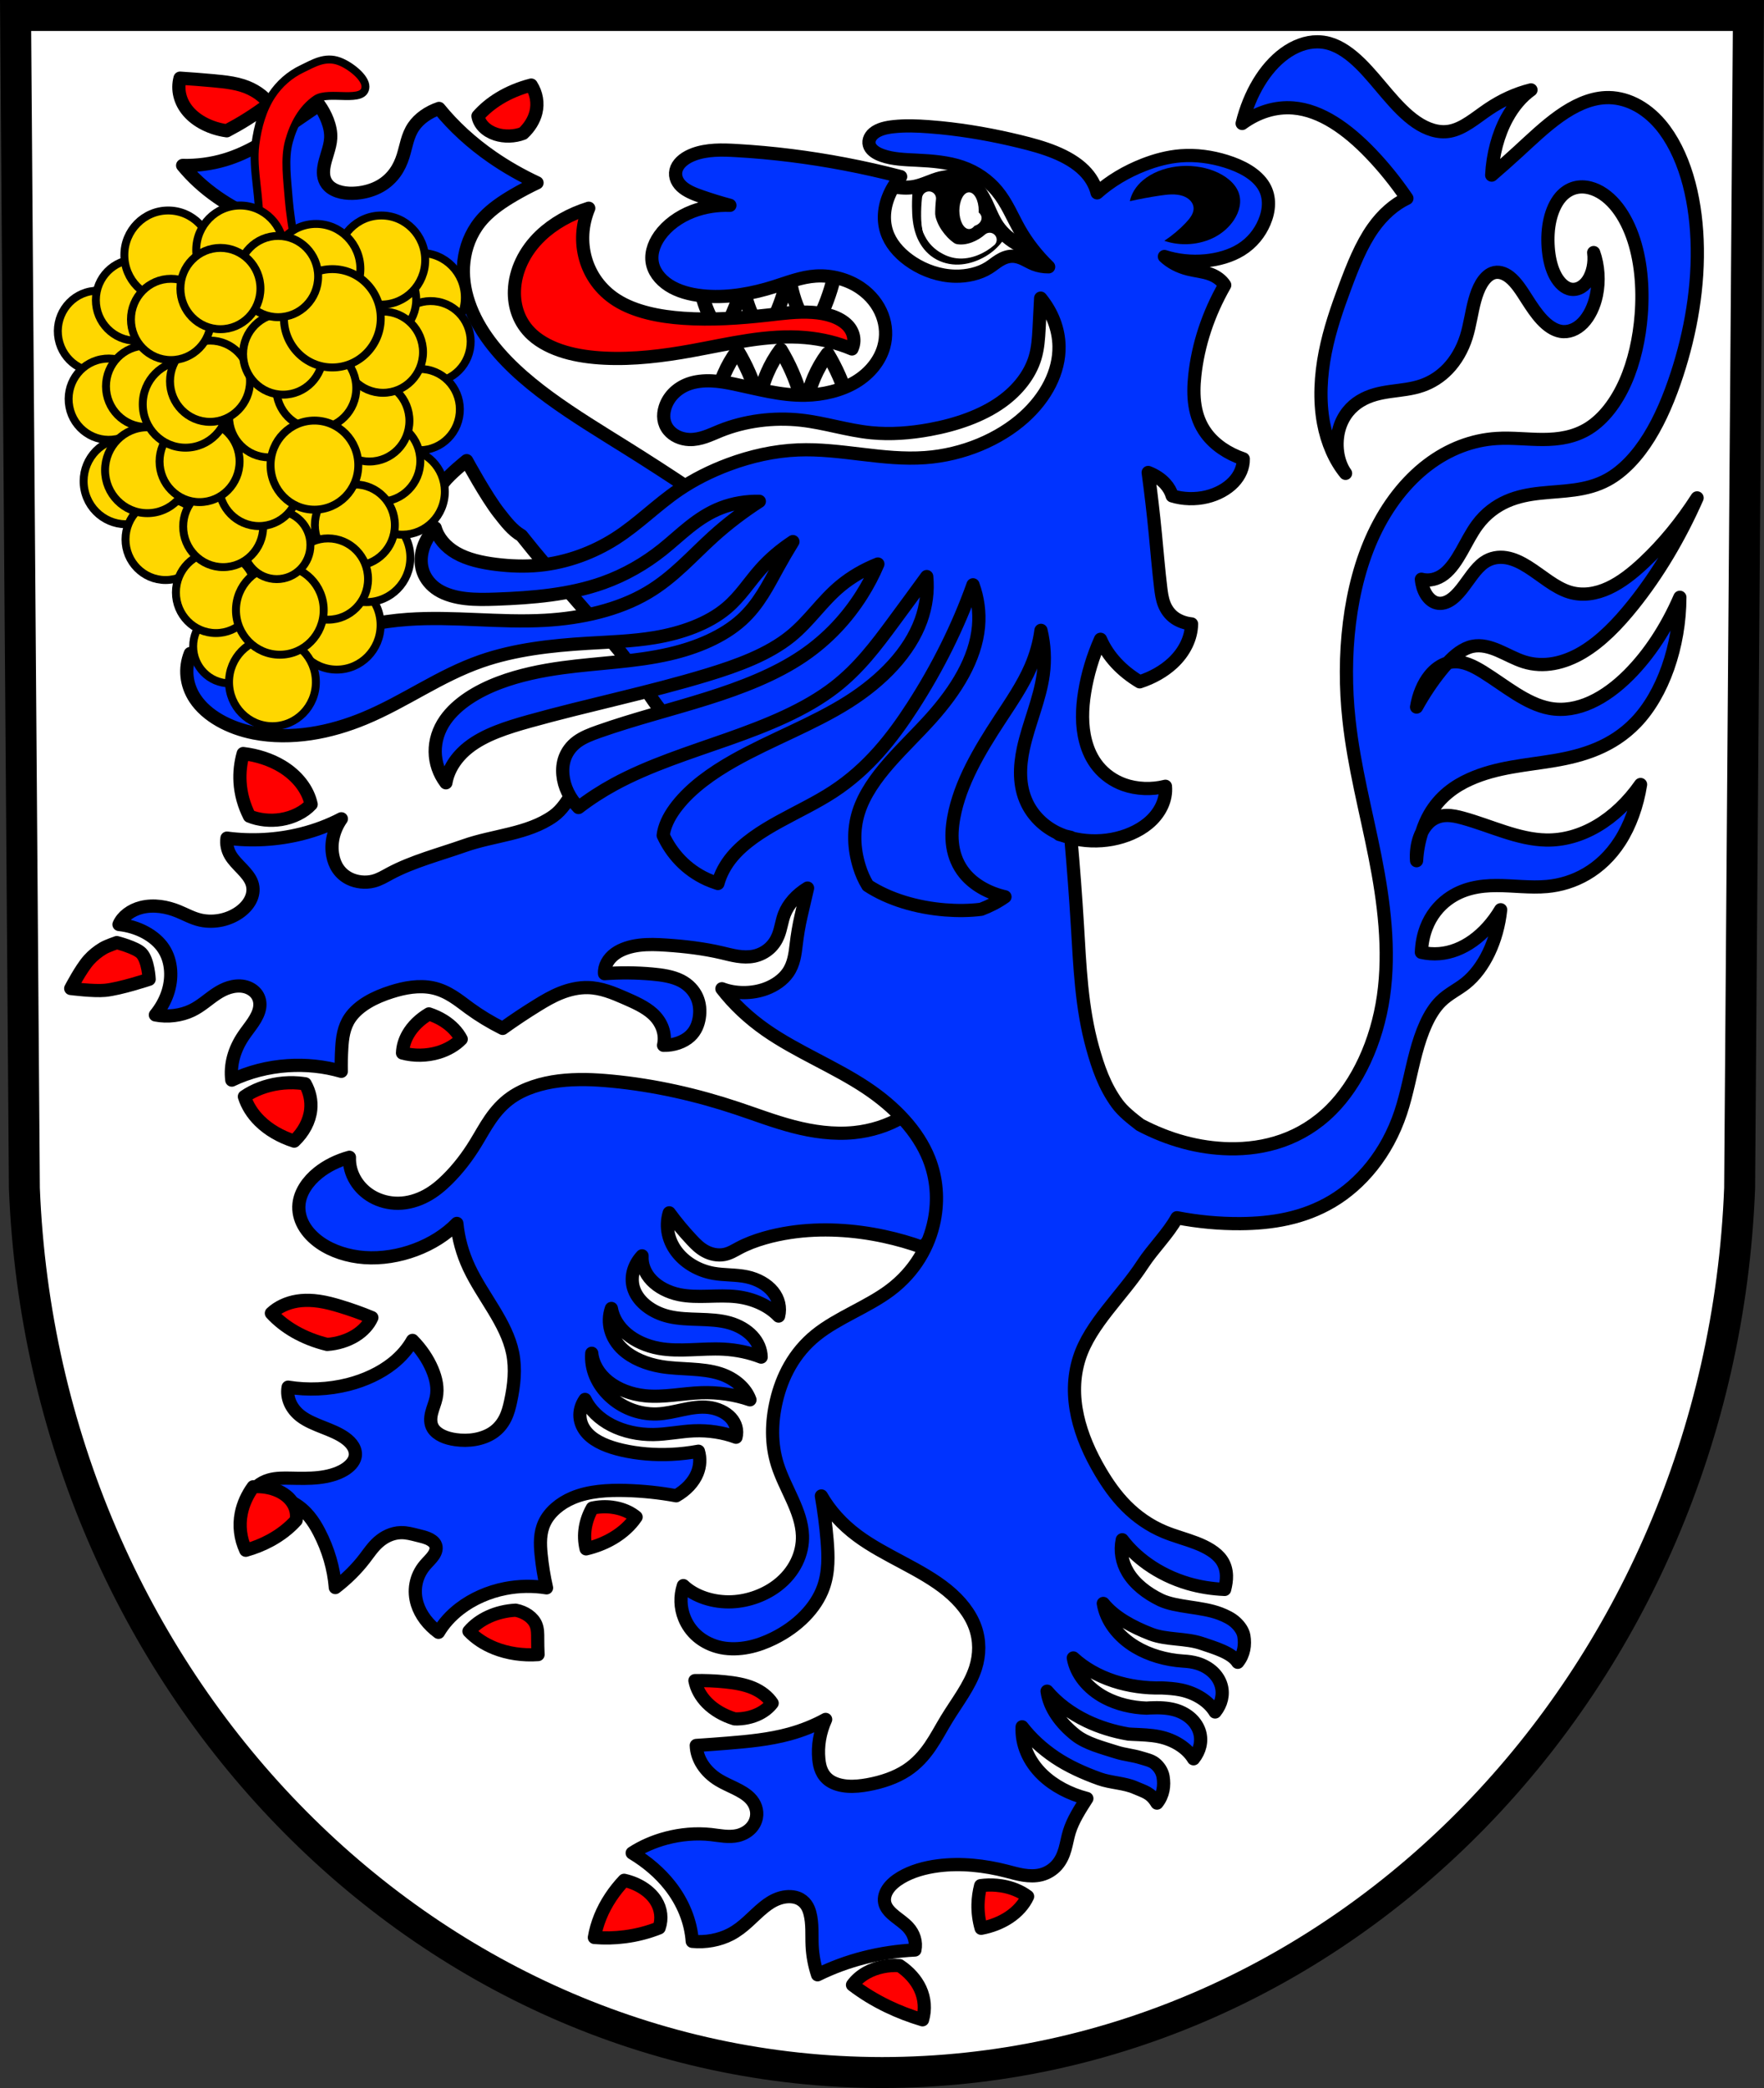
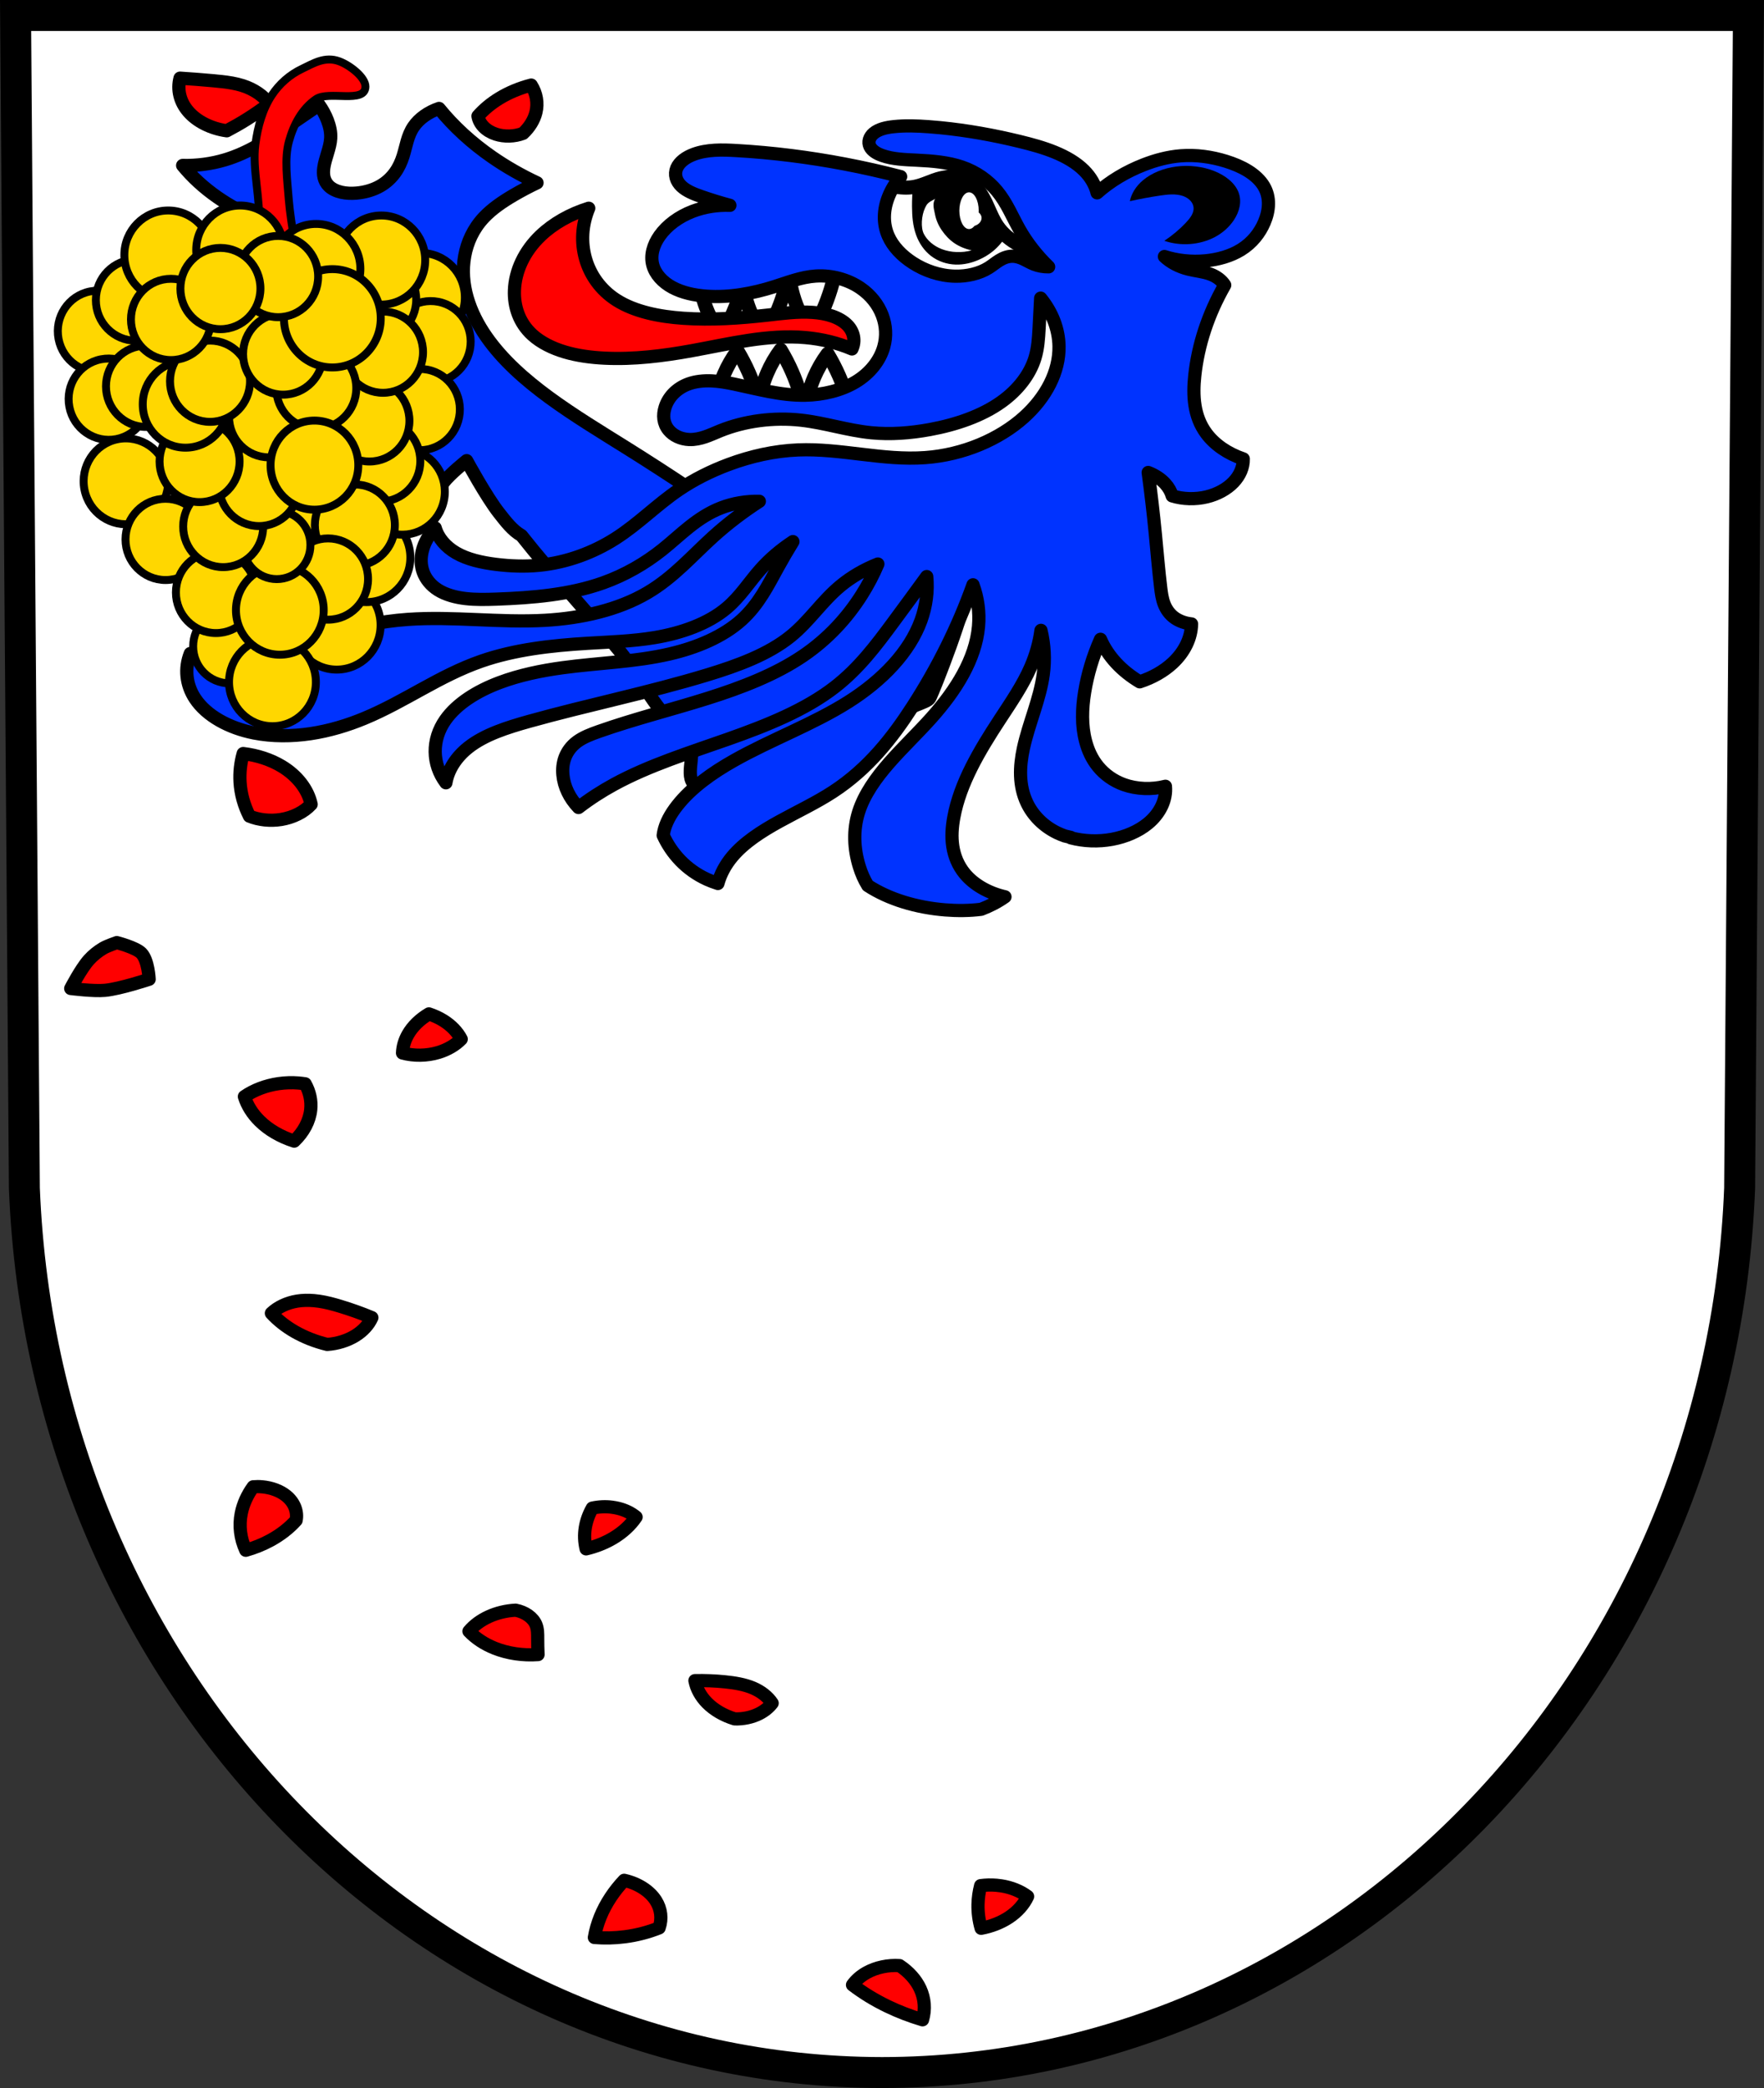
<svg xmlns="http://www.w3.org/2000/svg" xmlns:ns1="http://www.inkscape.org/namespaces/inkscape" xmlns:ns2="http://sodipodi.sourceforge.net/DTD/sodipodi-0.dtd" width="176.927mm" height="209.344mm" viewBox="0 0 176.927 209.344" version="1.1" id="svg2787" ns1:version="0.92.4 (5da689c313, 2019-01-14)" ns2:docname="DEU Brauneberg COA.svg">
  <rect x="0" y="0" width="176.927" height="209.344" fill="#333333" stroke="none" />
  <defs id="defs2781">
    <ns1:path-effect effect="spiro" id="path-effect6273" is_visible="true" />
    <ns1:path-effect effect="spiro" id="path-effect6216-0" is_visible="true" />
    <ns1:path-effect effect="spiro" id="path-effect5971-0" is_visible="true" />
    <ns1:path-effect effect="spiro" id="path-effect5931-2" is_visible="true" />
    <ns1:path-effect effect="spiro" id="path-effect5336-5-4-7-2-5" is_visible="true" />
    <ns1:path-effect effect="spiro" id="path-effect5336-5-4-7-3" is_visible="true" />
    <ns1:path-effect effect="spiro" id="path-effect5336-5-4-1-4" is_visible="true" />
    <ns1:path-effect effect="spiro" id="path-effect5336-5-4-79" is_visible="true" />
    <ns1:path-effect effect="spiro" id="path-effect5336-5-5-4" is_visible="true" />
    <ns1:path-effect effect="spiro" id="path-effect5336-5-8" is_visible="true" />
    <ns1:path-effect effect="spiro" id="path-effect5336-6-9" is_visible="true" />
    <ns1:path-effect effect="spiro" id="path-effect5336-6" is_visible="true" />
    <ns1:path-effect effect="spiro" id="path-effect5336-6-5" is_visible="true" />
    <ns1:path-effect effect="spiro" id="path-effect5106-3" is_visible="true" />
    <ns1:path-effect effect="spiro" id="path-effect5986" is_visible="true" />
    <ns1:path-effect effect="spiro" id="path-effect7044" is_visible="true" />
    <ns1:path-effect effect="spiro" id="path-effect7040" is_visible="true" />
    <ns1:path-effect effect="spiro" id="path-effect7036" is_visible="true" />
  </defs>
  <ns2:namedview id="base" pagecolor="#ffffff" bordercolor="#666666" borderopacity="1.0" ns1:pageopacity="0.0" ns1:pageshadow="2" ns1:zoom="0.69260134" ns1:cx="334.35015" ns1:cy="395.60998" ns1:document-units="mm" ns1:current-layer="layer1" showgrid="false" ns1:window-width="1366" ns1:window-height="745" ns1:window-x="-8" ns1:window-y="-8" ns1:window-maximized="1" ns1:snap-nodes="false" fit-margin-top="0" fit-margin-left="0" fit-margin-right="0" fit-margin-bottom="0" ns1:snap-midpoints="true" ns1:snap-smooth-nodes="true" />
  <g ns1:label="Ebene 1" ns1:groupmode="layer" id="layer1" transform="translate(2.752,-5.908)">
    <path style="fill:#ffffff;fill-rule:evenodd;stroke:none;stroke-width:3.104;stroke-opacity:1" ns1:connector-curvature="0" d="M 172.611,7.461 171.73,125.041 c -1.924,49.459 -39.929,88.631 -86.018,88.658 C 39.663,213.639 1.644,174.454 -0.307,125.041 L -1.188,7.461 h 86.897 z" id="path10563-0-6-7-1-5" ns2:nodetypes="ccccccc" />
    <path ns1:connector-curvature="0" style="fill:#ffffff;fill-rule:evenodd;stroke:#000000;stroke-width:1.411;stroke-linecap:round;stroke-linejoin:round;stroke-miterlimit:4;stroke-dasharray:none;stroke-opacity:1" d="m 81.096,32.792 -4.715,0.41 c 0.101,1.272 0.411,2.526 0.911,3.693 0.357,0.832 0.811,1.619 1.348,2.339 0.43,-0.711 0.813,-1.452 1.149,-2.216 0.593,-1.35 1.032,-2.772 1.307,-4.227 z m -4.715,0.41 -4.427,0.386 c 0.035,-0.163 0.069,-0.327 0.1,-0.492 l -4.715,0.411 c 0.101,1.272 0.411,2.526 0.912,3.693 0.357,0.832 0.81,1.619 1.347,2.339 0.43,-0.711 0.813,-1.452 1.149,-2.216 0.414,-0.943 0.751,-1.921 1.011,-2.92 0.148,1 0.423,1.979 0.819,2.903 0.357,0.832 0.81,1.619 1.347,2.339 0.43,-0.711 0.813,-1.452 1.149,-2.216 0.593,-1.35 1.032,-2.772 1.307,-4.227 z m -0.838,7.778 c -0.537,0.72 -0.99,1.507 -1.347,2.339 -0.396,0.924 -0.671,1.904 -0.819,2.903 -0.261,-1 -0.598,-1.978 -1.011,-2.92 -0.335,-0.764 -0.72,-1.505 -1.149,-2.216 -0.537,0.72 -0.99,1.507 -1.347,2.339 -0.5,1.167 -0.81,2.421 -0.912,3.693 l 4.715,0.411 C 73.643,47.364 73.608,47.2 73.573,47.037 l 4.427,0.386 c -0.275,-1.455 -0.715,-2.877 -1.307,-4.227 -0.335,-0.764 -0.72,-1.505 -1.149,-2.216 z m 2.457,6.443 4.715,0.41 c -0.275,-1.455 -0.715,-2.877 -1.307,-4.227 -0.335,-0.764 -0.719,-1.505 -1.149,-2.216 -0.537,0.72 -0.99,1.508 -1.347,2.339 -0.5,1.167 -0.81,2.421 -0.911,3.693 z" id="path6974-5" />
    <g id="g1201" transform="translate(182.125,-8.175)">
      <path ns2:nodetypes="caaaaaaac" ns1:connector-curvature="0" ns1:original-d="m 238.86682,94.124979 c 0,0 4.29976,1.617028 6.55215,1.982321 2.43472,0.394864 4.95565,0.558742 7.39675,0.205465 3.27956,-0.474618 6.18817,-2.505543 9.45138,-3.081975 1.95704,-0.345703 4.03225,-0.694497 5.95848,-0.205465 2.61853,0.664794 5.1056,2.169333 6.98581,4.109299 3.47695,3.587456 4.05344,9.262226 7.19128,13.149756 2.10429,2.60705 4.71891,4.86862 7.60221,6.57488 2.20064,1.30228 7.19127,2.67105 7.19127,2.67105" ns1:path-effect="#path-effect7036" id="path7034" d="m 238.867,94.125 c 2.107,0.887 4.307,1.552 6.552,1.982 2.437,0.467 4.957,0.654 7.397,0.205 3.263,-0.6 6.226,-2.303 9.451,-3.082 1.947,-0.47 3.994,-0.595 5.958,-0.205 2.698,0.535 5.169,2.044 6.986,4.109 1.655,1.881 2.764,4.173 3.784,6.461 1.02,2.289 1.984,4.626 3.407,6.688 1.921,2.783 4.626,4.969 7.602,6.575 2.258,1.218 4.686,2.12 7.191,2.671" style="fill:none;fill-rule:evenodd;stroke:#000000;stroke-width:5;stroke-linecap:round;stroke-linejoin:miter;stroke-miterlimit:4;stroke-dasharray:none;stroke-opacity:1" transform="matrix(0.282,0,0,0.282,-164.47,5.661)" />
      <path ns2:nodetypes="caaaaaacacsccc" ns1:connector-curvature="0" ns1:original-d="m 252.81572,96.312765 c 0,0 -0.42383,4.657805 -0.30821,6.985805 0.16648,3.35197 0.18367,6.85226 1.43825,9.96505 1.11906,2.77655 2.8355,5.50994 5.23937,7.29401 2.3827,1.76836 5.46257,2.6924 8.42406,2.87651 2.68794,0.1671 5.40362,-0.65936 7.91041,-1.64372 1.78755,-0.70193 3.46875,-1.7345 4.93116,-2.97924 1.81306,-1.5432 4.62296,-5.44482 4.62296,-5.44482 0,0 -3.43573,-4.55931 -4.93116,-6.98581 -1.83257,-2.97356 -4.93117,-9.245926 -4.93117,-9.245926 0,0 -3.08197,-2.979242 -3.59563,-3.184707 -0.51366,-0.205465 -9.34866,-0.719127 -9.34866,-0.719127 l -5.85575,2.362847 z" ns1:path-effect="#path-effect7040" id="path7038" d="m 252.816,96.313 c -0.217,2.322 -0.32,4.654 -0.308,6.986 0.017,3.373 0.285,6.795 1.438,9.965 1.038,2.853 2.813,5.47 5.239,7.294 2.41,1.812 5.41,2.794 8.424,2.877 2.714,0.074 5.421,-0.561 7.91,-1.644 1.767,-0.768 3.438,-1.762 4.931,-2.979 1.856,-1.513 3.431,-3.368 4.623,-5.445 -1.772,-2.234 -3.42,-4.568 -4.931,-6.986 -1.853,-2.964 -3.502,-6.056 -4.931,-9.246 -0.95,-1.304 -2.186,-2.399 -3.596,-3.185 -2.816,-1.571 -6.325,-1.841 -9.349,-0.719 l -5.856,2.363 z" style="fill:#000000;fill-rule:evenodd;stroke:#000000;stroke-width:1px;stroke-linecap:butt;stroke-linejoin:miter;stroke-opacity:1" transform="matrix(0.282,0,0,0.282,-164.47,5.661)" />
-       <path ns2:nodetypes="caaaaac" ns1:connector-curvature="0" ns1:original-d="m 258.05506,100.42206 c 0,0 -0.40223,4.17738 -0.30819,6.26669 0.0777,1.72716 0.0205,3.55516 0.71912,5.13662 0.95321,2.15771 2.59666,4.07949 4.52023,5.44482 1.51979,1.07874 3.3857,1.7587 5.23937,1.95192 2.06644,0.21541 4.21051,-0.217 6.16394,-0.92459 1.9216,-0.69606 5.23936,-3.18471 5.23936,-3.18471" ns1:path-effect="#path-effect7044" id="path7042" d="m 258.055,100.422 c -0.228,2.08 -0.331,4.174 -0.308,6.267 0.019,1.737 0.13,3.502 0.719,5.137 0.814,2.258 2.51,4.133 4.52,5.445 1.575,1.028 3.37,1.743 5.239,1.952 2.085,0.233 4.207,-0.168 6.164,-0.925 1.916,-0.741 3.699,-1.825 5.239,-3.185" style="fill:none;fill-rule:evenodd;stroke:#ffffff;stroke-width:5;stroke-linecap:round;stroke-linejoin:miter;stroke-miterlimit:4;stroke-dasharray:none;stroke-opacity:1" transform="matrix(0.282,0,0,0.282,-164.47,5.661)" />
      <ellipse ry="1.841" rx="0.971" cy="35.206" cx="-87.684" id="path7046" style="opacity:1;fill:#ffffff;fill-opacity:1;fill-rule:nonzero;stroke:none;stroke-width:0.282;stroke-linecap:round;stroke-linejoin:round;stroke-miterlimit:4;stroke-dasharray:none;stroke-dashoffset:0;stroke-opacity:1" />
    </g>
-     <path style="fill:#0033ff;fill-opacity:1;fill-rule:evenodd;stroke:#000000;stroke-width:1.323;stroke-linecap:butt;stroke-linejoin:round;stroke-miterlimit:4;stroke-dasharray:none;stroke-opacity:1" d="m 55.943,114.146 c -0.88,-0.012 -1.76,0.023 -2.634,0.132 -1.747,0.218 -3.476,0.748 -4.788,1.665 -0.878,0.614 -1.542,1.381 -2.093,2.178 -0.551,0.797 -0.996,1.629 -1.497,2.443 -0.778,1.265 -1.696,2.489 -2.823,3.602 -0.614,0.606 -1.297,1.184 -2.122,1.627 -0.825,0.443 -1.805,0.746 -2.802,0.754 -0.928,0.009 -1.833,-0.24 -2.564,-0.649 -0.731,-0.41 -1.294,-0.973 -1.682,-1.596 -0.456,-0.731 -0.677,-1.548 -0.642,-2.367 -1.188,0.326 -2.278,0.869 -3.146,1.568 -1.059,0.853 -1.788,1.954 -1.912,3.098 -0.081,0.739 0.09,1.483 0.467,2.157 0.377,0.673 0.956,1.275 1.667,1.768 1.201,0.831 2.779,1.346 4.427,1.465 1.724,0.124 3.499,-0.179 5.078,-0.766 1.651,-0.613 3.107,-1.537 4.194,-2.659 0.147,1.514 0.559,3.007 1.224,4.426 1.352,2.893 3.746,5.509 4.369,8.557 0.328,1.604 0.145,3.258 -0.206,4.878 -0.122,0.565 -0.266,1.132 -0.536,1.671 -0.27,0.539 -0.672,1.054 -1.246,1.441 -0.501,0.338 -1.121,0.568 -1.77,0.683 -0.649,0.115 -1.325,0.115 -1.97,0.023 -0.465,-0.066 -0.919,-0.182 -1.317,-0.369 -0.397,-0.187 -0.735,-0.449 -0.936,-0.767 -0.293,-0.465 -0.273,-1.014 -0.147,-1.53 0.127,-0.516 0.353,-1.019 0.462,-1.536 0.2,-0.958 -0.014,-1.931 -0.4,-2.841 -0.443,-1.045 -1.112,-2.031 -1.974,-2.907 -0.472,0.842 -1.149,1.622 -1.988,2.29 -1.225,0.975 -2.789,1.703 -4.466,2.131 -1.945,0.494 -4.052,0.587 -6.023,0.267 -0.194,1.074 0.302,2.187 1.305,2.936 0.624,0.464 1.411,0.782 2.19,1.09 0.779,0.308 1.573,0.618 2.208,1.073 0.342,0.244 0.636,0.529 0.825,0.855 0.189,0.326 0.27,0.694 0.188,1.051 -0.116,0.507 -0.552,0.958 -1.093,1.284 -0.736,0.443 -1.659,0.677 -2.581,0.778 -0.922,0.101 -1.853,0.077 -2.779,0.058 -0.725,-0.015 -1.472,-0.023 -2.159,0.173 -0.456,0.13 -0.871,0.349 -1.19,0.629 -0.319,0.28 -0.543,0.62 -0.641,0.977 1.519,-0.223 3.134,0.06 4.328,0.756 1.216,0.709 1.951,1.781 2.512,2.863 0.919,1.769 1.468,3.654 1.621,5.568 1.132,-0.868 2.117,-1.842 2.923,-2.891 0.441,-0.574 0.833,-1.176 1.408,-1.681 0.287,-0.253 0.62,-0.479 1,-0.647 0.381,-0.168 0.811,-0.277 1.246,-0.287 0.575,-0.013 1.119,0.141 1.658,0.274 0.351,0.087 0.709,0.167 1.03,0.301 0.322,0.134 0.611,0.329 0.75,0.586 0.095,0.176 0.114,0.372 0.078,0.563 -0.036,0.191 -0.126,0.377 -0.243,0.55 -0.234,0.347 -0.572,0.65 -0.851,0.979 -0.983,1.157 -1.191,2.615 -0.778,3.918 0.341,1.072 1.085,2.06 2.126,2.823 0.513,-0.877 1.243,-1.687 2.141,-2.375 1.257,-0.963 2.852,-1.685 4.575,-2.019 1.353,-0.263 2.776,-0.285 4.121,-0.067 -0.253,-1.11 -0.434,-2.23 -0.545,-3.356 -0.103,-1.057 -0.138,-2.15 0.338,-3.164 0.493,-1.049 1.534,-1.956 2.833,-2.502 1.614,-0.678 3.519,-0.79 5.337,-0.738 1.705,0.048 3.396,0.226 5.042,0.53 1.002,-0.569 1.757,-1.381 2.118,-2.277 0.287,-0.712 0.326,-1.475 0.112,-2.188 -0.895,0.166 -1.808,0.272 -2.722,0.314 -1.671,0.078 -3.353,-0.056 -4.935,-0.419 -1.339,-0.308 -2.65,-0.809 -3.454,-1.662 -0.454,-0.484 -0.725,-1.069 -0.771,-1.669 -0.047,-0.601 0.131,-1.215 0.507,-1.757 0.502,1.047 1.444,1.962 2.661,2.586 1.217,0.624 2.704,0.954 4.203,0.934 1.359,-0.018 2.701,-0.315 4.058,-0.373 1.462,-0.061 2.929,0.162 4.22,0.643 0.179,-0.676 -0.014,-1.393 -0.524,-1.947 -0.51,-0.554 -1.329,-0.938 -2.225,-1.042 -0.862,-0.1 -1.75,0.05 -2.602,0.231 -0.852,0.18 -1.705,0.393 -2.583,0.424 -0.932,0.033 -1.858,-0.147 -2.668,-0.471 -0.81,-0.324 -1.508,-0.79 -2.079,-1.328 -1.263,-1.187 -1.91,-2.741 -1.786,-4.286 0.11,1.066 0.708,2.086 1.672,2.852 0.961,0.765 2.287,1.271 3.695,1.412 1.858,0.185 3.75,-0.247 5.634,-0.309 1.68,-0.055 3.36,0.192 4.867,0.712 -0.404,-1.153 -1.521,-2.136 -2.97,-2.612 -0.913,-0.3 -1.926,-0.403 -2.929,-0.466 -1.003,-0.064 -2.018,-0.092 -2.996,-0.256 -1.489,-0.25 -2.882,-0.827 -3.842,-1.703 -1.221,-1.114 -1.664,-2.691 -1.162,-4.122 0.165,0.952 0.713,1.854 1.555,2.56 0.841,0.706 1.973,1.214 3.211,1.44 2.087,0.381 4.317,-0.034 6.471,0.08 1.326,0.07 2.623,0.343 3.786,0.798 -0.013,-0.749 -0.324,-1.486 -0.885,-2.092 -0.561,-0.606 -1.368,-1.078 -2.292,-1.341 -0.953,-0.271 -1.999,-0.318 -3.029,-0.351 -1.029,-0.033 -2.074,-0.057 -3.048,-0.287 -1.657,-0.392 -3.011,-1.411 -3.485,-2.666 -0.428,-1.132 -0.128,-2.425 0.794,-3.416 -0.053,0.875 0.289,1.749 0.958,2.446 0.669,0.698 1.66,1.215 2.772,1.445 0.926,0.192 1.911,0.187 2.88,0.162 0.969,-0.025 1.948,-0.069 2.9,0.045 1.677,0.201 3.21,0.911 4.185,1.939 0.213,-0.843 0.003,-1.732 -0.578,-2.449 -0.582,-0.717 -1.53,-1.256 -2.613,-1.486 -1.085,-0.23 -2.264,-0.155 -3.362,-0.353 -1.468,-0.265 -2.714,-1.019 -3.514,-1.969 -1.001,-1.187 -1.333,-2.692 -0.903,-4.094 0.691,0.945 1.451,1.86 2.277,2.739 0.385,0.409 0.792,0.818 1.334,1.11 0.271,0.146 0.575,0.262 0.901,0.324 0.326,0.062 0.675,0.069 1.007,0.006 0.551,-0.106 1.006,-0.395 1.474,-0.644 0.788,-0.421 1.658,-0.746 2.556,-1.005 0.837,-0.241 1.7,-0.425 2.574,-0.557 3.149,-0.473 6.408,-0.263 9.445,0.393 1.324,0.286 2.614,0.656 3.849,1.105 0.941,-0.996 1.651,-2.113 2.087,-3.28 0.716,-1.921 0.669,-3.992 -0.237,-5.824 -0.779,-1.571 -2.182,-2.949 -3.99,-3.918 -1.369,0.804 -3.018,1.33 -4.719,1.504 -2.07,0.21 -4.159,-0.092 -6.104,-0.598 -1.943,-0.506 -3.774,-1.211 -5.65,-1.837 -3.997,-1.333 -8.236,-2.31 -12.612,-2.724 l 0.002,5.7e-4 c -0.87,-0.083 -1.749,-0.143 -2.629,-0.155 z" id="path5984" ns1:connector-curvature="0" />
    <path style="fill:#0033ff;fill-opacity:1;fill-rule:evenodd;stroke:#000000;stroke-width:5;stroke-linecap:butt;stroke-linejoin:round;stroke-miterlimit:4;stroke-dasharray:none;stroke-opacity:1" d="M 120.766 39.684 C 116.761 42.427 112.75 45.166 108.734 47.9 C 101.542 52.796 94.113 57.781 85.145 60.465 C 80.042 61.992 74.548 62.722 69.129 62.594 C 72.768 67.031 77.2 71.085 82.283 74.621 C 86.974 77.883 92.204 80.702 97.764 83.098 C 99.218 83.724 100.707 84.327 101.973 85.148 C 103.239 85.97 104.283 87.046 104.586 88.295 C 104.83 89.3 104.551 90.375 103.9 91.291 C 103.236 92.207 102.178 92.961 100.943 93.441 C 99.804 93.884 98.532 94.099 97.268 94.154 C 96.003 94.211 94.739 94.114 93.494 93.975 C 87.925 93.35 82.599 91.811 76.975 91.449 C 70.754 91.049 64.306 92.15 58.805 94.549 C 62.462 98.459 65.006 102.97 66.219 107.709 C 67.322 112.019 67.329 116.508 66.299 120.885 C 65.395 124.718 63.697 128.464 61.285 131.947 C 66.16 134.136 72.14 134.954 77.859 134.217 C 83.109 133.54 88.021 131.607 92.297 129.148 C 95.004 127.593 97.545 125.794 100.646 124.756 C 102.153 124.251 103.777 123.939 105.406 123.904 C 107.035 123.871 108.669 124.126 110.084 124.695 C 111.785 125.379 113.109 126.494 114.107 127.73 C 115.108 128.967 115.808 130.329 116.486 131.689 C 120.143 139.029 123.415 146.775 122.309 154.689 C 121.679 159.2 119.647 163.559 117.838 167.918 C 116.514 171.106 115.305 174.314 114.207 177.543 C 122.105 177.549 129.725 178.798 137.131 181.008 C 142.895 182.727 148.106 185.938 153.535 188.527 C 156.501 189.942 162.367 192.904 162.367 192.904 C 162.367 192.904 165.537 185.569 167.941 182.428 C 170.353 179.276 176.623 174.281 176.623 174.281 C 176.623 174.281 184.072 187.994 188.885 194.086 C 191.371 197.234 193.885 200.632 197.371 202.617 C 209.222 217.629 222.402 231.548 234.533 246.334 C 242.85 256.471 248.06 269.871 258.949 277.176 C 269.871 284.502 242.242 312.517 296.859 288.1 C 351.477 263.683 350.834 266.252 352.119 263.682 C 353.404 261.111 366.256 228.984 366.256 220.631 C 366.256 212.278 372.681 202.64 359.188 196.857 C 345.694 191.074 334.771 190.432 321.92 187.861 C 309.069 185.291 297.502 183.363 297.502 183.363 C 297.502 183.363 290.435 179.508 281.439 182.078 C 272.444 184.648 264.732 187.861 264.732 187.861 L 258.43 188.762 C 259.379 187.488 260.195 186.161 260.838 184.789 C 253.16 179.663 245.371 174.629 237.475 169.689 C 217.485 157.187 196.264 144.803 184.121 127.469 C 177.609 118.174 173.956 107.443 175.887 96.838 C 176.818 91.705 179.082 86.61 183.098 82.318 C 186.195 79.009 190.249 76.256 194.506 73.773 C 197.322 72.13 200.243 70.59 203.256 69.16 C 197.216 66.335 191.536 63.089 186.314 59.477 C 178.502 54.076 171.703 47.852 166.17 41.029 L 166.166 41.029 C 162.06 42.421 158.585 44.904 156.535 47.92 C 154.18 51.385 153.741 55.332 152.547 59.09 C 151.872 61.213 150.942 63.307 149.561 65.244 C 148.177 67.181 146.329 68.963 144.008 70.311 C 141.398 71.827 138.229 72.764 134.996 73.049 C 133.044 73.221 131.046 73.161 129.191 72.736 C 127.335 72.31 125.626 71.508 124.453 70.361 C 123.501 69.433 122.923 68.304 122.645 67.139 C 122.367 65.972 122.384 64.765 122.541 63.574 C 123.043 59.769 124.974 56.074 125.168 52.262 C 125.285 49.981 124.773 47.717 123.939 45.547 C 123.157 43.51 122.09 41.544 120.766 39.684 z " transform="matrix(0.265,0,0,0.265,-2.752,5.908)" id="path1140" />
-     <path style="fill:#0033ff;fill-opacity:1;fill-rule:evenodd;stroke:#000000;stroke-width:5;stroke-linecap:butt;stroke-linejoin:round;stroke-miterlimit:4;stroke-dasharray:none;stroke-opacity:1" d="m 498.684,15.816 c -4.351,-0.024 -8.715,1.636 -12.627,4.512 -7.299,5.366 -13.122,15.015 -15.914,26.377 5.958,-4.351 12.675,-6.39 19.305,-5.861 10.591,0.845 20.525,8.07 29.217,17.096 4.921,5.109 9.551,10.834 13.826,17.096 -4.757,2.255 -9.163,6.127 -12.783,11.234 -4.496,6.344 -7.699,14.407 -10.695,22.471 -2.932,7.892 -5.742,15.963 -7.445,24.613 -1.704,8.651 -2.255,17.987 -0.641,26.676 1.378,7.42 4.338,14.174 8.348,19.051 -1.528,-2.116 -2.598,-4.952 -3.016,-7.992 -0.417,-3.04 -0.18,-6.27 0.668,-9.105 0.723,-2.419 1.874,-4.529 3.238,-6.232 1.365,-1.703 2.939,-3.011 4.586,-4.025 3.677,-2.265 7.68,-3.079 11.643,-3.635 3.963,-0.555 7.96,-0.877 11.836,-2.227 3.496,-1.218 6.879,-3.288 9.811,-6.367 2.932,-3.08 5.404,-7.193 6.928,-12.021 1.402,-4.442 1.979,-9.361 3.23,-13.9 0.626,-2.27 1.429,-4.457 2.529,-6.287 1.1,-1.83 2.513,-3.292 4.109,-3.92 2.176,-0.856 4.533,-0.1 6.521,1.465 2.542,2.001 4.54,5.207 6.521,8.305 1.782,2.785 3.605,5.546 5.705,7.789 2.1,2.243 4.51,3.962 7.078,4.422 2.944,0.527 5.999,-0.668 8.436,-3.178 2.437,-2.51 4.248,-6.295 5.129,-10.5 1.108,-5.293 0.724,-11.237 -1.043,-16.119 0.507,3.783 -0.351,7.91 -2.205,10.611 -1.855,2.701 -4.648,3.893 -7.186,3.066 -2.282,-0.744 -4.267,-3.014 -5.58,-5.883 -1.313,-2.869 -1.996,-6.299 -2.246,-9.748 -0.255,-3.511 -0.073,-7.117 0.691,-10.461 0.765,-3.344 2.129,-6.417 4.004,-8.59 1.55,-1.796 3.418,-2.946 5.352,-3.477 1.933,-0.531 3.93,-0.452 5.865,0.059 3.399,0.897 6.618,3.128 9.34,6.281 2.721,3.153 4.949,7.213 6.588,11.725 3.277,9.023 4.154,19.677 3.377,29.863 -0.69,9.044 -2.663,17.926 -6.029,25.531 -3.367,7.606 -8.157,13.891 -13.797,17.453 -5.417,3.421 -11.414,4.266 -17.301,4.283 -5.887,0.017 -11.773,-0.75 -17.654,-0.375 -9.045,0.577 -18.031,3.905 -26.088,10.037 -8.056,6.132 -15.163,15.087 -20.346,26.109 -9.447,20.093 -12.03,46.149 -9.393,70.34 1.926,17.667 6.419,34.453 9.824,51.621 3.406,17.168 5.739,35.41 3.221,52.912 -2.506,17.417 -9.893,33.063 -19.854,42.984 -11.182,11.138 -25.056,14.985 -38.52,14.725 -11.478,-0.222 -22.905,-3.355 -33.723,-9.049 -3.27,-2.523 -6.51,-5.061 -8.68,-8.025 -4.809,-6.572 -7.271,-13.868 -9.281,-21.066 -4.282,-15.33 -4.84,-30.992 -5.793,-46.633 -0.669,-11.023 -1.502,-22.036 -2.488,-33.037 -1.483,-0.308 -2.936,-0.687 -4.357,-1.119 l -1.225,-11.648 -0.713,-12.09 1.424,-24.182 4.979,-28.449 -4.268,-17.779 -12.092,-10.668 -29.869,-12.803 -12.092,9.246 -20.625,31.293 -14.936,17.068 -27.025,13.514 -31.293,7.824 c 0,0 -20.277,5.814 -28.449,12.09 -6.603,5.071 -8.563,14.892 -15.367,19.689 -9.627,6.787 -22.445,7.209 -33.543,11.119 -9.574,3.373 -19.731,5.974 -28.346,10.617 -1.978,1.066 -3.91,2.255 -6.203,2.834 -3.025,0.765 -6.432,0.34 -9.023,-0.949 -1.879,-0.935 -3.345,-2.288 -4.365,-3.803 -1.02,-1.513 -1.609,-3.189 -1.936,-4.877 -0.898,-4.7 0.256,-9.663 3.244,-13.955 -4.678,2.447 -9.816,4.382 -15.193,5.725 -9.075,2.266 -18.827,2.816 -28.092,1.586 -0.315,2.192 0.133,4.42 1.283,6.41 1.092,1.887 2.778,3.526 4.365,5.193 1.587,1.669 3.11,3.428 3.793,5.43 0.636,1.856 0.507,3.865 -0.277,5.727 -0.785,1.861 -2.216,3.574 -4.059,4.975 -1.951,1.483 -4.38,2.624 -7.016,3.225 -2.638,0.599 -5.483,0.646 -8.074,0.07 -3.078,-0.682 -5.663,-2.185 -8.469,-3.33 -2.106,-0.86 -4.375,-1.527 -6.76,-1.828 -2.385,-0.302 -4.891,-0.226 -7.223,0.359 -3.927,0.988 -7.186,3.477 -8.43,6.438 7.186,0.768 13.642,4.254 16.836,9.092 1.686,2.554 2.487,5.419 2.689,8.301 0.409,5.814 -1.631,11.776 -5.76,16.828 4.574,0.904 9.713,0.273 13.793,-1.691 3.533,-1.7 6.16,-4.266 9.326,-6.34 1.444,-0.946 3.027,-1.802 4.795,-2.344 1.766,-0.542 3.74,-0.755 5.551,-0.408 2.154,0.411 3.935,1.6 4.951,3.072 1.015,1.472 1.305,3.205 1.057,4.883 -0.29,1.952 -1.276,3.829 -2.459,5.604 -1.185,1.774 -2.577,3.474 -3.762,5.25 -1.692,2.534 -2.955,5.222 -3.701,7.979 -0.771,2.854 -0.987,5.78 -0.629,8.65 6.371,-3.061 13.7,-4.953 21.137,-5.451 6.919,-0.466 13.914,0.269 20.299,2.133 -0.054,-2.898 4.6e-4,-5.798 0.174,-8.699 0.233,-3.928 0.72,-7.977 3.141,-11.523 1.585,-2.321 3.952,-4.33 6.68,-5.959 2.728,-1.629 5.814,-2.889 9.01,-3.902 2.482,-0.786 5.055,-1.429 7.695,-1.742 2.643,-0.314 5.365,-0.29 7.902,0.244 2.83,0.596 5.35,1.803 7.59,3.207 2.238,1.402 4.23,3.008 6.322,4.531 3.861,2.814 8.07,5.355 12.559,7.596 4.227,-3.034 8.604,-5.947 13.119,-8.732 2.794,-1.723 5.659,-3.407 8.842,-4.674 3.184,-1.268 6.73,-2.11 10.277,-2.033 5.044,0.108 9.583,2.019 13.881,3.896 3.855,1.682 7.783,3.425 10.631,5.998 3.573,3.239 5.124,7.704 4.152,11.943 3.772,0.105 7.634,-1.23 10.053,-3.48 2.113,-1.965 3.08,-4.483 3.465,-6.959 0.408,-2.63 0.205,-5.32 -0.902,-7.793 -1.107,-2.473 -3.156,-4.721 -6.012,-6.184 -3.169,-1.623 -7.107,-2.201 -10.963,-2.545 -5.943,-0.528 -11.985,-0.578 -17.982,-0.146 -0.199,-2.775 1.339,-5.636 4.074,-7.59 2.484,-1.773 5.809,-2.764 9.154,-3.168 3.343,-0.404 6.733,-0.265 10.078,-0.043 7.141,0.472 14.246,1.317 21.041,2.908 1.977,0.463 3.931,0.991 5.965,1.301 2.034,0.31 4.181,0.397 6.215,-0.021 2.308,-0.473 4.368,-1.581 5.904,-2.975 1.542,-1.393 2.593,-3.058 3.289,-4.777 1.076,-2.659 1.325,-5.453 2.35,-8.121 1.476,-3.839 4.593,-7.354 8.768,-9.887 l -2.451,10.551 c -0.835,3.591 -1.422,7.206 -1.852,10.826 -0.429,3.62 -0.868,7.356 -3.133,10.617 -1.82,2.622 -4.821,4.786 -8.35,6.098 -5.228,1.943 -11.59,1.942 -16.633,-0.004 4.492,5.823 10.131,11.127 16.684,15.697 11.656,8.13 26.012,13.839 37.916,21.766 10.846,7.222 19.619,16.396 23.787,26.908 2.945,7.439 3.534,15.423 1.998,23.221 -1.922,9.759 -7.354,19.422 -16.781,26.48 -8.497,6.363 -19.782,10.347 -27.967,16.936 -8.449,6.799 -12.92,15.87 -15.035,24.918 -1.874,8.02 -2.05,16.286 0.408,24.107 2.838,9.033 9.149,17.456 9.482,26.805 0.243,6.826 -2.996,13.901 -9.475,18.879 -4.562,3.506 -10.74,5.917 -17.154,6.217 -7.073,0.33 -14.153,-2.018 -18.447,-6.121 -1.321,4.049 -1.183,8.323 0.391,12.244 1.037,2.58 2.697,5.021 5.07,7.018 2.373,1.996 5.473,3.535 8.951,4.219 3.32,0.652 6.9,0.515 10.273,-0.164 3.373,-0.679 6.549,-1.89 9.486,-3.342 9.066,-4.484 16.007,-11.478 18.809,-19.291 2.104,-5.866 1.907,-11.987 1.406,-17.984 -0.466,-5.56 -1.182,-11.104 -2.15,-16.615 3.205,5.62 7.845,10.747 13.605,15.025 10.373,7.713 24.14,12.582 34.016,20.656 4.873,3.985 8.729,8.746 10.605,14.016 1.763,4.953 1.742,10.284 0.129,15.355 -2.171,6.82 -7.079,13.003 -10.984,19.416 -2.084,3.423 -3.896,6.935 -6.195,10.283 -2.299,3.349 -5.131,6.565 -8.926,9.049 -4.164,2.728 -9.343,4.467 -14.664,5.432 -2.49,0.451 -5.054,0.742 -7.574,0.572 -2.523,-0.169 -5.014,-0.827 -6.859,-2.088 -1.45,-0.991 -2.449,-2.313 -3.076,-3.719 -0.627,-1.406 -0.895,-2.895 -1.045,-4.385 -0.507,-5.05 0.383,-10.21 2.578,-15.07 -4.217,2.324 -8.872,4.192 -13.764,5.527 -7.542,2.059 -15.529,2.827 -23.447,3.463 -3.915,0.314 -7.832,0.601 -11.752,0.859 0.17,5.067 3.345,9.958 8.508,13.1 1.938,1.179 4.12,2.111 6.209,3.139 2.088,1.028 4.118,2.175 5.604,3.68 2.016,2.04 2.91,4.698 2.451,7.27 -0.271,1.502 -1.002,2.984 -2.217,4.219 -1.217,1.235 -2.928,2.212 -4.867,2.668 -1.649,0.387 -3.397,0.391 -5.088,0.248 -1.693,-0.143 -3.35,-0.429 -5.033,-0.615 -5.629,-0.621 -11.504,-0.092 -16.953,1.357 -4.685,1.246 -9.077,3.166 -12.859,5.623 5.681,3.413 10.522,7.599 14.236,12.305 5.011,6.349 7.948,13.649 8.494,21.115 4.979,0.505 10.265,-0.467 14.482,-2.662 5.073,-2.641 8.344,-6.779 12.531,-10.189 1.674,-1.362 3.553,-2.632 5.795,-3.396 1.121,-0.379 2.323,-0.623 3.537,-0.664 1.214,-0.041 2.435,0.123 3.504,0.525 1.38,0.521 2.456,1.416 3.199,2.432 0.744,1.014 1.173,2.148 1.479,3.293 1.059,4.008 0.646,8.183 0.84,12.291 0.177,3.729 0.868,7.428 2.057,11.023 5.505,-2.733 11.469,-4.929 17.686,-6.51 6.208,-1.58 12.677,-2.546 19.152,-2.869 0.626,-3.027 -0.33,-6.182 -2.613,-8.643 -1.379,-1.485 -3.193,-2.697 -4.842,-4.014 -1.649,-1.316 -3.178,-2.799 -3.793,-4.562 -0.649,-1.866 -0.199,-3.922 0.957,-5.693 1.156,-1.771 2.979,-3.275 5.049,-4.504 4.042,-2.401 9.007,-3.792 14.029,-4.438 8.717,-1.12 17.64,-0.088 25.869,2.023 2.112,0.542 4.198,1.154 6.391,1.502 2.191,0.347 4.526,0.416 6.689,-0.129 2.426,-0.61 4.479,-1.962 5.916,-3.562 1.67,-1.859 2.575,-4.029 3.188,-6.201 0.613,-2.172 0.953,-4.378 1.623,-6.543 1.355,-4.379 4.01,-8.482 6.615,-12.555 -6.602,-1.705 -12.477,-4.84 -16.754,-8.939 -5.292,-5.078 -8.077,-11.618 -7.74,-18.178 3.314,4.305 7.523,8.204 12.438,11.521 4.967,3.352 10.766,5.975 16.791,8.141 4.318,1.552 9.573,1.565 13.674,3.406 3.213,1.442 5.711,1.759 8.127,5.789 2.408,-2.987 2.881,-6.659 2.316,-9.971 -0.319,-1.872 -1.426,-3.744 -3.139,-5.094 -1.381,-1.089 -3.478,-1.521 -5.342,-2.096 -2.944,-0.909 -6.222,-1.181 -9.152,-2.117 -5.434,-1.735 -11.417,-3.232 -15.463,-6.432 -5.635,-4.457 -9.945,-10.304 -10.803,-16.627 3.823,4.522 8.965,8.394 14.979,11.277 4.813,2.308 10.181,3.985 15.799,4.938 0.502,0.03 1.002,0.07 1.504,0.094 3.429,0.168 6.907,0.232 10.195,0.92 5.694,1.192 10.535,4.311 12.951,8.34 2.408,-2.987 3.257,-6.632 2.318,-9.971 -0.522,-1.857 -1.584,-3.62 -3.141,-5.094 -1.557,-1.473 -3.613,-2.655 -5.953,-3.352 -3.02,-0.9 -6.392,-0.983 -9.682,-0.834 -0.442,0.019 -0.888,0.056 -1.33,0.082 -5.62,-0.164 -11.113,-1.539 -15.652,-3.922 -6.569,-3.447 -11.033,-9.019 -12.064,-15.057 4.074,3.782 9.372,6.807 15.338,8.762 5.657,1.853 11.909,2.741 18.166,2.58 2.441,0.121 4.873,0.281 7.209,0.756 5.694,1.191 10.535,4.31 12.951,8.34 2.408,-2.987 3.255,-6.632 2.316,-9.971 -0.522,-1.857 -1.582,-3.622 -3.139,-5.096 -1.557,-1.473 -3.612,-2.653 -5.953,-3.35 -1.674,-0.499 -3.457,-0.732 -5.273,-0.83 -6.608,-0.421 -12.968,-2.313 -18.08,-5.375 -6.672,-3.997 -11.123,-9.996 -12.186,-16.438 4.171,5.181 10.983,8.886 18.061,11.602 5.811,2.231 13.177,1.498 19.131,3.512 5.084,1.718 11.425,3.544 13.684,7.146 2.408,-2.987 2.882,-6.66 2.318,-9.973 -0.319,-1.872 -1.579,-3.646 -3.141,-5.096 -1.559,-1.447 -3.732,-2.505 -5.951,-3.35 -6.925,-2.637 -16.38,-2.318 -22.371,-5.133 -5.334,-2.566 -9.859,-6.15 -12.451,-10.502 -2.261,-3.796 -2.998,-8.124 -2.102,-12.299 2.576,3.4 5.818,6.5 9.598,9.178 4.458,3.159 9.68,5.734 15.426,7.41 4.357,1.27 9.006,1.999 13.719,2.195 0.442,-1.731 0.739,-3.482 0.688,-5.229 -0.06,-2.037 -0.599,-4.074 -1.832,-5.859 -2.017,-2.922 -5.727,-4.961 -9.625,-6.467 -3.898,-1.506 -8.089,-2.584 -11.93,-4.168 -5.786,-2.388 -10.637,-5.885 -14.584,-9.848 -3.942,-3.962 -7.011,-8.391 -9.699,-12.926 -7.919,-13.363 -12.662,-28.505 -8.014,-43.039 4.113,-12.872 16.211,-23.587 23.963,-35.486 3.863,-5.929 9.675,-11.556 12.98,-17.598 7.979,1.539 16.027,2.294 24.072,2.232 11.759,-0.09 23.685,-1.961 34.605,-8.439 10.92,-6.478 20.814,-17.967 26.02,-33.625 2.406,-7.238 3.758,-15.134 5.768,-22.635 2.009,-7.501 4.844,-14.882 9.361,-19.373 2.9,-2.884 6.312,-4.396 9.391,-6.838 7.007,-5.559 12.086,-16.187 13.305,-27.844 -5.856,9.791 -14.411,15.91 -23.217,16.607 -2.264,0.179 -4.541,0.015 -6.783,-0.488 0.119,-3.247 0.749,-6.448 1.826,-9.279 1.805,-4.747 4.802,-8.315 8.088,-10.748 5.679,-4.205 12.187,-5.235 18.533,-5.246 6.346,-0.011 12.696,0.925 19.031,0.361 10.204,-0.909 20.589,-6.12 27.65,-17.096 3.834,-5.959 6.568,-13.465 7.826,-21.492 -9.465,13.54 -22.597,21.258 -35.738,21.004 -10.704,-0.207 -21.037,-5.422 -31.564,-8.305 -2.007,-0.55 -4.035,-1.015 -6.076,-0.984 -2.041,0.031 -4.108,0.578 -5.924,1.963 -1.36,1.037 -2.554,2.541 -3.477,4.35 -1.091,3.385 -1.788,7.053 -2,10.793 -0.226,-3.028 0.181,-6.154 1.152,-8.838 0.247,-0.684 0.532,-1.337 0.848,-1.955 0.786,-2.44 1.769,-4.739 2.955,-6.793 3.859,-6.684 9.458,-10.632 15.131,-13.189 10.384,-4.681 21.364,-5.283 32.145,-7.117 10.781,-1.834 21.826,-5.15 30.723,-14.375 10.229,-10.606 16.659,-28.855 16.695,-47.381 -5.018,11.567 -11.627,21.603 -19.303,29.309 -8.805,8.839 -19.455,14.668 -30,12.699 -8.859,-1.654 -16.808,-8.55 -25.043,-13.676 -3.652,-2.274 -7.525,-4.244 -11.479,-3.908 -0.712,0.06 -1.419,0.211 -2.117,0.422 -0.886,0.955 -1.747,1.961 -2.578,2.996 -3.318,4.129 -6.377,8.715 -9.129,13.678 0.761,-4.633 2.546,-8.882 5.014,-11.934 1.92,-2.374 4.246,-4.001 6.693,-4.74 2.845,-3.069 5.972,-5.551 9.422,-6.283 3.319,-0.704 6.699,0.265 9.92,1.648 3.221,1.384 6.364,3.187 9.645,4.213 7.38,2.309 15.166,0.537 22.164,-3.637 6.998,-4.174 13.277,-10.654 19.053,-17.855 9.357,-11.667 17.558,-25.373 24.26,-40.543 -5.992,9.316 -12.754,17.537 -20.086,24.422 -4.214,3.957 -8.65,7.495 -13.41,9.697 -4.761,2.202 -9.879,3.028 -14.764,1.539 -5.584,-1.703 -10.542,-6.282 -15.793,-9.576 -2.625,-1.647 -5.364,-2.986 -8.197,-3.449 -2.833,-0.463 -5.777,-0.012 -8.355,1.789 -3.306,2.309 -5.753,6.596 -8.543,10.1 -1.395,1.752 -2.911,3.339 -4.609,4.338 -1.699,0.999 -3.6,1.38 -5.369,0.705 -1.353,-0.516 -2.596,-1.647 -3.52,-3.203 -0.923,-1.556 -1.525,-3.53 -1.699,-5.588 2.91,0.764 5.986,0.065 8.609,-1.955 2.633,-2.028 4.744,-5.273 6.652,-8.645 1.909,-3.372 3.679,-6.946 5.869,-9.916 3.167,-4.294 7.117,-7.177 11.229,-8.986 4.111,-1.809 8.397,-2.588 12.674,-3.051 8.553,-0.926 17.35,-0.671 25.4,-5.061 6.049,-3.298 11.393,-9.12 15.758,-16.16 4.365,-7.04 7.786,-15.279 10.59,-23.895 5.137,-15.787 8.287,-33.3 7.564,-50.801 -0.34,-8.237 -1.543,-16.432 -3.824,-23.957 -2.281,-7.525 -5.66,-14.365 -10.002,-19.516 -5.846,-6.934 -13.391,-10.617 -20.869,-10.258 -6.054,0.291 -11.947,3.127 -17.412,7.004 -5.465,3.876 -10.563,8.788 -15.717,13.512 -3.275,3.002 -6.579,5.933 -9.912,8.793 0.408,-7.8 2.435,-15.399 5.738,-21.494 2.455,-4.53 5.6,-8.231 9.131,-10.746 -5.576,1.378 -11.029,3.85 -16.174,7.328 -4.768,3.224 -9.408,7.37 -14.609,8.303 -4.298,0.77 -8.677,-0.757 -12.611,-3.439 -3.934,-2.682 -7.474,-6.481 -10.881,-10.447 -3.407,-3.966 -6.717,-8.133 -10.33,-11.674 -3.613,-3.541 -7.573,-6.467 -11.828,-7.654 -1.43,-0.399 -2.878,-0.595 -4.328,-0.604 z" transform="matrix(0.265,0,0,0.265,-2.752,5.908)" id="path1142" ns1:connector-curvature="0" ns2:nodetypes="sscsscsscscscccsscscscsccsccccccccsscssssccccssssssccscccccccccccccccaacccccccccccccccccsccccccccccccccccccccccccccccccccccccccccccccccccccccccccccccccccccccccccccccccccccccccccccccccccccccccccccccccccccccccsccccccccccccccccccccccccccccccccccccccccccccccccccccccccccccccssccsccccccsscsccccccccscscsscccccccscscscsssssscccccccscsccsscsssscccsssscss" />
    <path style="fill:none;fill-rule:evenodd;stroke:#000000;stroke-width:3.104;stroke-opacity:1" ns1:connector-curvature="0" d="M 172.611,7.461 171.73,125.041 c -1.924,49.459 -39.929,88.631 -86.018,88.658 C 39.663,213.639 1.644,174.454 -0.307,125.041 L -1.188,7.461 H 85.709 Z" id="path10563-0-6-7-1" ns2:nodetypes="ccccccc" />
    <path style="fill:#ff0000;fill-rule:evenodd;stroke:#000000;stroke-width:1.323;stroke-linecap:round;stroke-linejoin:round;stroke-miterlimit:4;stroke-dasharray:none;stroke-opacity:1" d="m 50.528,14.437 c -1.158,0.297 -2.25,0.752 -3.204,1.335 -0.826,0.505 -1.55,1.107 -2.136,1.775 0.064,0.395 0.265,0.773 0.577,1.089 0.312,0.316 0.735,0.568 1.217,0.725 0.851,0.278 1.883,0.246 2.73,-0.084 0.652,-0.608 1.1,-1.336 1.288,-2.095 0.23,-0.932 0.063,-1.906 -0.471,-2.744" id="path1130" ns1:connector-curvature="0" />
    <path style="fill:#ff0000;fill-rule:evenodd;stroke:#000000;stroke-width:1.323;stroke-linejoin:round;stroke-miterlimit:4;stroke-dasharray:none;stroke-opacity:1;stroke-linecap:round" d="m 19.434,14.085 c -0.247,-0.028 -0.496,-0.051 -0.743,-0.078 -1.126,-0.104 -2.255,-0.191 -3.386,-0.263 -0.306,1.152 -0.008,2.373 0.825,3.339 0.861,1.003 2.282,1.716 3.859,1.938 0.683,-0.358 1.347,-0.738 1.989,-1.139 0.793,-0.495 1.552,-1.02 2.274,-1.573 -0.585,-0.804 -1.532,-1.45 -2.657,-1.812 -0.683,-0.22 -1.417,-0.334 -2.159,-0.416" id="path1128" />
    <path style="fill:#ff0000;fill-rule:evenodd;stroke:#000000;stroke-width:1.323;stroke-linejoin:round;stroke-miterlimit:4;stroke-dasharray:none;stroke-opacity:1;stroke-linecap:round" d="m 56.299,26.785 c -1.878,0.584 -3.561,1.541 -4.825,2.745 -1.641,1.563 -2.553,3.529 -2.629,5.485 -0.063,1.603 0.458,3.248 1.795,4.463 0.853,0.775 2.006,1.345 3.257,1.717 1.251,0.372 2.601,0.552 3.957,0.62 2.937,0.147 5.904,-0.222 8.794,-0.748 3.766,-0.685 7.587,-1.648 11.388,-1.313 1.643,0.145 3.237,0.535 4.661,1.14 0.369,-0.794 0.202,-1.704 -0.435,-2.368 -0.392,-0.408 -0.944,-0.721 -1.556,-0.931 -0.612,-0.21 -1.283,-0.321 -1.96,-0.367 -1.492,-0.103 -3.002,0.102 -4.496,0.271 -2.804,0.317 -5.647,0.512 -8.448,0.32 -2.427,-0.166 -4.886,-0.654 -6.719,-1.821 -1.632,-1.038 -2.648,-2.551 -3.103,-4.136 -0.475,-1.66 -0.365,-3.427 0.318,-5.077" id="path1126" />
    <path style="fill:#ff0000;fill-rule:evenodd;stroke:#000000;stroke-width:1.323;stroke-linejoin:round;stroke-miterlimit:4;stroke-dasharray:none;stroke-opacity:1;stroke-linecap:round" d="m 10.306,33.662 c -1.064,0.43 -1.971,1.085 -2.588,1.865 -0.39,0.493 -0.662,1.032 -0.861,1.582 -0.182,0.506 -0.303,1.023 -0.358,1.542 0.799,0.266 1.715,0.369 2.586,0.272 0.964,-0.109 1.917,-0.455 2.678,-0.927 0.49,-0.304 1.115,-1.161 1.115,-1.161 0,0 0.247,-0.955 0.098,-1.406 -0.15,-0.455 -0.498,-0.889 -0.962,-1.196 -0.465,-0.308 -1.073,-0.514 -1.706,-0.57" id="path1124" />
-     <path style="fill:#ff0000;fill-rule:evenodd;stroke:#000000;stroke-width:1.323;stroke-linejoin:round;stroke-miterlimit:4;stroke-dasharray:none;stroke-opacity:1;stroke-linecap:round" d="m 25.114,44.354 c -0.836,0.152 -1.652,0.373 -2.429,0.658 -1.17,0.428 -2.253,1.001 -3.188,1.687 0.703,0.489 1.548,0.864 2.464,1.094 0.977,0.245 2.037,0.324 3.073,0.231 0.693,-0.541 1.073,-1.299 1.02,-2.034 -0.044,-0.612 -0.383,-1.2 -0.94,-1.635" id="path1122" />
    <path style="fill:#ff0000;fill-rule:evenodd;stroke:#000000;stroke-width:1.323;stroke-linejoin:round;stroke-miterlimit:4;stroke-dasharray:none;stroke-opacity:1;stroke-linecap:round" d="m 21.639,81.458 c -0.266,0.94 -0.372,1.902 -0.315,2.854 0.07,1.176 0.389,2.336 0.943,3.424 0.948,0.385 2.092,0.505 3.169,0.333 1.205,-0.193 2.315,-0.751 3.02,-1.52 C 28.134,85.056 27.07,83.678 25.516,82.74 24.409,82.072 23.06,81.626 21.639,81.458" id="path1120" />
    <path style="fill:#ff0000;fill-rule:evenodd;stroke:#000000;stroke-width:1.323;stroke-linejoin:round;stroke-miterlimit:4;stroke-dasharray:none;stroke-opacity:1;stroke-linecap:round" d="m 8.961,100.413 c 0,0 -0.956,0.325 -1.366,0.567 -0.552,0.325 -1.036,0.726 -1.429,1.162 -0.795,0.88 -1.826,2.87 -1.826,2.87 0,0 2.288,0.296 3.435,0.186 1.535,-0.146 4.432,-1.11 4.432,-1.11 0,0 -0.082,-1.905 -0.782,-2.619 -0.56,-0.57 -2.462,-1.058 -2.462,-1.058" id="path1118" />
    <path style="fill:#ff0000;fill-rule:evenodd;stroke:#000000;stroke-width:1.323;stroke-linejoin:round;stroke-miterlimit:4;stroke-dasharray:none;stroke-opacity:1;stroke-linecap:round" d="m 40.269,107.56 c -0.914,0.54 -1.644,1.255 -2.1,2.054 -0.338,0.593 -0.527,1.23 -0.55,1.867 1.142,0.313 2.454,0.292 3.608,-0.058 0.902,-0.273 1.705,-0.743 2.281,-1.335 -0.374,-0.717 -0.99,-1.358 -1.774,-1.849 -0.441,-0.276 -0.936,-0.505 -1.466,-0.679" id="path1116" />
    <path style="fill:#ff0000;fill-rule:evenodd;stroke:#000000;stroke-width:1.323;stroke-linejoin:round;stroke-miterlimit:4;stroke-dasharray:none;stroke-opacity:1;stroke-linecap:round" d="m 27.199,114.489 c -0.664,-0.054 -1.342,-0.033 -2.005,0.062 -1.266,0.182 -2.473,0.639 -3.433,1.302 0.276,0.884 0.796,1.718 1.521,2.434 0.895,0.886 2.101,1.591 3.471,2.028 0.954,-0.903 1.541,-2.018 1.66,-3.15 0.093,-0.889 -0.099,-1.787 -0.556,-2.596 -0.217,-0.034 -0.436,-0.06 -0.658,-0.078" id="path1114" />
    <path style="fill:#ff0000;fill-rule:evenodd;stroke:#000000;stroke-width:1.323;stroke-linejoin:round;stroke-miterlimit:4;stroke-dasharray:none;stroke-opacity:1;stroke-linecap:round" d="m 28.713,136.306 c -0.553,-0.046 -1.116,-0.039 -1.665,0.05 -1.005,0.163 -1.939,0.602 -2.581,1.215 0.649,0.709 1.448,1.338 2.359,1.859 0.971,0.554 2.069,0.985 3.236,1.269 1.023,-0.07 2.026,-0.382 2.831,-0.88 0.763,-0.472 1.345,-1.11 1.652,-1.809 -1.027,-0.428 -2.09,-0.808 -3.183,-1.139 -0.681,-0.206 -1.376,-0.395 -2.1,-0.502 -0.181,-0.027 -0.365,-0.048 -0.549,-0.064" id="path1112" />
    <path style="fill:#ff0000;fill-rule:evenodd;stroke:#000000;stroke-width:1.323;stroke-linecap:round;stroke-linejoin:round;stroke-miterlimit:4;stroke-dasharray:none;stroke-opacity:1" d="m 58.635,157.017 c -0.653,-0.082 -1.335,-0.052 -1.98,0.092 -0.358,0.63 -0.595,1.297 -0.704,1.971 -0.114,0.707 -0.087,1.422 0.083,2.115 0.978,-0.229 1.905,-0.599 2.714,-1.078 0.957,-0.569 1.749,-1.297 2.298,-2.112 -0.476,-0.396 -1.09,-0.697 -1.768,-0.867 -0.208,-0.052 -0.423,-0.092 -0.641,-0.119" id="path1110" ns1:connector-curvature="0" />
    <path style="fill:#ff0000;fill-rule:evenodd;stroke:#000000;stroke-width:1.323;stroke-linejoin:round;stroke-miterlimit:4;stroke-dasharray:none;stroke-opacity:1;stroke-linecap:round" d="m 23.562,154.977 c -0.303,-0.032 -0.614,-0.03 -0.921,-0.004 -0.602,0.83 -1.009,1.737 -1.194,2.661 -0.249,1.248 -0.092,2.53 0.453,3.702 0.866,-0.243 1.69,-0.575 2.444,-0.982 1.018,-0.55 1.905,-1.237 2.604,-2.018 0.18,-0.887 -0.192,-1.816 -0.988,-2.458 -0.619,-0.5 -1.485,-0.819 -2.398,-0.903" id="path1108" />
    <path style="fill:#ff0000;fill-rule:evenodd;stroke:#000000;stroke-width:1.323;stroke-linecap:round;stroke-linejoin:round;stroke-miterlimit:4;stroke-dasharray:none;stroke-opacity:1" d="m 48.963,167.344 c -0.943,0.048 -1.877,0.272 -2.695,0.646 -0.798,0.365 -1.484,0.872 -1.982,1.465 0.665,0.703 1.547,1.287 2.562,1.694 1.316,0.528 2.853,0.756 4.365,0.645 -0.024,-0.538 -0.036,-1.076 -0.035,-1.615 7.51e-4,-0.466 0.009,-0.94 -0.172,-1.381 -0.29,-0.707 -1.085,-1.273 -2.043,-1.454" id="path1106" ns1:connector-curvature="0" />
    <path style="fill:#ff0000;fill-rule:evenodd;stroke:#000000;stroke-width:1.323;stroke-linejoin:round;stroke-miterlimit:4;stroke-dasharray:none;stroke-opacity:1;stroke-linecap:round" d="m 69.966,174.526 c -0.997,-0.104 -2.008,-0.141 -3.019,-0.12 0.157,0.809 0.581,1.582 1.223,2.231 0.703,0.71 1.665,1.269 2.761,1.604 0.863,0.031 1.747,-0.158 2.475,-0.528 0.528,-0.269 0.973,-0.631 1.288,-1.048 -0.421,-0.633 -1.093,-1.166 -1.911,-1.515 -0.851,-0.363 -1.835,-0.525 -2.816,-0.624" id="path1104" />
    <path style="fill:#ff0000;fill-rule:evenodd;stroke:#000000;stroke-width:1.323;stroke-linejoin:round;stroke-miterlimit:4;stroke-dasharray:none;stroke-opacity:1;stroke-linecap:round" d="m 97.173,194.92 c -0.522,-0.043 -1.052,-0.03 -1.569,0.04 -0.161,0.621 -0.249,1.25 -0.263,1.878 -0.018,0.808 0.087,1.615 0.313,2.398 1.019,-0.186 1.984,-0.564 2.779,-1.088 0.856,-0.565 1.513,-1.299 1.882,-2.102 -0.711,-0.534 -1.632,-0.907 -2.626,-1.064 -0.17,-0.027 -0.342,-0.048 -0.517,-0.063" id="path1102" />
    <path style="fill:#ff0000;fill-rule:evenodd;stroke:#000000;stroke-width:1.323;stroke-linejoin:round;stroke-miterlimit:4;stroke-dasharray:none;stroke-opacity:1;stroke-linecap:round" d="m 59.85,194.425 c -0.508,0.54 -0.961,1.108 -1.352,1.698 -0.842,1.27 -1.397,2.639 -1.634,4.033 1.014,0.084 2.049,0.06 3.064,-0.072 1.191,-0.154 2.355,-0.456 3.429,-0.889 0.319,-0.912 0.202,-1.895 -0.324,-2.728 -0.617,-0.977 -1.796,-1.733 -3.182,-2.042" id="path1100" />
    <path style="fill:#ff0000;fill-rule:evenodd;stroke:#000000;stroke-width:1.323;stroke-linejoin:round;stroke-miterlimit:4;stroke-dasharray:none;stroke-opacity:1;stroke-linecap:round" d="m 87.471,202.977 c -1.15,-0.078 -2.351,0.178 -3.299,0.705 -0.585,0.325 -1.074,0.75 -1.418,1.231 1.057,0.809 2.235,1.529 3.507,2.142 1.108,0.535 2.287,0.989 3.516,1.355 0.304,-1.038 0.222,-2.127 -0.234,-3.113 -0.414,-0.893 -1.133,-1.699 -2.073,-2.32" id="path8582-4-7" />
    <path d="m 91.063,25.832 c -0.768,0.399 -0.832,0.501 -1.031,0.915 -0.376,0.785 -0.44,1.995 -0.126,2.607 0.337,0.657 0.984,1.221 1.819,1.538 0.901,0.342 2.005,0.385 2.977,0.116 -0.633,-0.136 -1.222,-0.378 -1.709,-0.705 -0.531,-0.357 -0.937,-0.807 -1.269,-1.283 -0.358,-0.513 -0.591,-1.064 -0.704,-1.652 -0.099,-0.509 -0.279,-1.042 0.032,-1.556 m 3.837,1.207 c -0.54,-0.057 -1.06,0.249 -1.161,0.683 -0.101,0.434 0.255,0.832 0.795,0.889 0.54,0.057 1.059,-0.249 1.16,-0.683 0.101,-0.434 -0.255,-0.832 -0.795,-0.888" id="path8584-4-2" ns1:connector-curvature="0" style="fill:#ffffff;fill-rule:evenodd;stroke-width:0.312" ns2:nodetypes="cacccccacccccc" />
    <g id="g1171">
      <path id="path1138" transform="matrix(0.265,0,0,0.265,-2.752,5.908)" d="M 344.895 47.627 C 342.682 47.604 340.469 47.68 338.266 47.916 C 336.873 48.065 335.479 48.281 334.162 48.676 C 332.846 49.07 331.6 49.649 330.656 50.451 C 329.866 51.122 329.301 51.942 329.047 52.807 C 328.796 53.672 328.857 54.583 329.248 55.402 C 329.626 56.195 330.296 56.893 331.115 57.461 C 331.934 58.029 332.899 58.473 333.91 58.834 C 337.913 60.263 342.541 60.391 347.014 60.604 C 352.867 60.881 358.81 61.37 364.084 63.184 C 369.603 65.081 374.11 68.367 377.316 72.223 C 381.068 76.733 383.084 81.943 385.873 86.85 C 388.737 91.887 392.451 96.635 396.893 100.951 C 394.977 100.973 393.07 100.638 391.396 99.982 C 390.001 99.435 388.779 98.678 387.447 98.049 C 386.115 97.42 384.609 96.911 383.01 96.945 C 382.122 96.963 381.242 97.15 380.43 97.439 C 379.617 97.73 378.869 98.121 378.172 98.553 C 376.779 99.415 375.584 100.442 374.199 101.311 C 370.673 103.522 366.011 104.583 361.502 104.49 C 355.553 104.368 349.961 102.333 345.512 99.475 C 341.294 96.765 337.939 93.263 336.188 89.277 C 334.131 84.6 334.345 79.395 336.225 74.572 C 337.283 71.853 338.86 69.237 340.887 66.824 C 333.912 65.004 326.826 63.405 319.65 62.039 C 306.268 59.493 292.569 57.75 278.725 56.959 C 275.998 56.803 273.258 56.683 270.518 56.846 C 267.777 57.008 265.025 57.46 262.539 58.395 C 261.096 58.937 259.745 59.64 258.625 60.52 C 257.505 61.398 256.618 62.454 256.133 63.604 C 255.638 64.777 255.566 66.036 255.889 67.223 C 256.212 68.408 256.926 69.521 257.918 70.461 C 259.854 72.299 262.73 73.417 265.574 74.402 C 269.06 75.614 272.626 76.712 276.252 77.682 C 271.46 77.494 266.562 78.279 262.213 79.932 C 256.907 81.95 252.456 85.261 249.664 89.205 C 247.248 92.622 246.072 96.593 247.082 100.307 C 248.009 103.707 250.759 106.731 254.48 108.734 C 258.222 110.749 262.833 111.744 267.479 112.064 C 276.105 112.66 284.89 111.034 293.002 108.469 C 298.148 106.841 303.247 104.8 308.756 104.436 C 314.961 104.025 321.121 105.871 325.635 108.955 C 329.619 111.677 332.409 115.319 333.902 119.238 C 335.374 123.102 335.612 127.263 334.486 131.266 C 333.054 136.355 329.342 141.174 323.885 144.469 C 318.49 147.726 311.584 149.39 304.775 149.521 C 295.531 149.69 286.755 147.166 277.939 145.328 C 275.104 144.738 272.223 144.214 269.264 144.094 C 266.305 143.974 263.248 144.273 260.543 145.266 C 258.261 146.102 256.29 147.414 254.801 148.967 C 253.312 150.518 252.295 152.305 251.719 154.148 C 251.263 155.604 251.078 157.106 251.277 158.578 C 251.476 160.05 252.072 161.487 253.104 162.727 C 253.937 163.726 255.056 164.591 256.387 165.217 C 257.717 165.843 259.265 166.224 260.855 166.287 C 262.934 166.369 265.013 165.911 266.939 165.258 C 268.866 164.604 270.67 163.757 272.533 163.004 C 281.884 159.217 292.795 157.827 303.1 158.959 C 312.186 159.957 320.69 162.835 329.801 163.727 C 337.119 164.443 344.657 163.85 351.916 162.518 C 361.854 160.693 371.568 157.386 379.041 152.033 C 385.336 147.526 389.871 141.628 391.762 135.324 C 392.848 131.702 393.075 127.989 393.281 124.303 C 393.497 120.467 393.695 116.631 393.877 112.795 C 398.287 118.203 400.71 124.547 400.826 130.982 C 400.999 140.621 395.944 150.295 387.568 157.83 C 378.214 166.246 364.555 172.082 350.227 173.127 C 334.049 174.307 318.248 169.569 302.043 170.223 C 292.983 170.588 284.05 172.647 275.82 175.705 C 269.015 178.237 262.618 181.456 256.959 185.295 C 248.448 191.068 241.655 198.179 232.916 203.756 C 224.677 209.014 214.642 212.834 204.057 213.865 C 198.619 214.395 193.12 214.191 187.766 213.527 C 182.362 212.857 176.951 211.672 172.658 209.193 C 168.647 206.878 165.793 203.474 164.719 199.727 C 162.273 202.333 160.592 205.332 159.836 208.436 C 159.183 211.12 159.225 213.899 160.184 216.486 C 161.142 219.076 163.048 221.465 165.77 223.18 C 168.687 225.016 172.426 226.02 176.234 226.461 C 180.043 226.901 183.949 226.812 187.824 226.674 C 201.577 226.183 215.644 225.004 228.236 220.525 C 236.682 217.521 244.212 213.104 250.645 207.975 C 254.189 205.149 257.417 202.105 260.98 199.285 C 264.534 196.466 268.462 193.84 273.062 192.088 C 277.504 190.389 282.491 189.55 287.396 189.674 C 281.128 193.722 275.306 198.174 270.02 202.951 C 261.946 210.243 254.983 218.395 245.053 224.252 C 234.015 230.765 220.042 233.916 206.244 234.689 C 188.926 235.66 171.648 233.122 154.35 234.34 C 143.803 235.082 133.302 237.25 123.912 241.143 C 115.772 244.52 108.383 249.206 99.498 251.129 C 90.059 253.171 79.544 251.684 72.027 247.24 C 69.764 252.888 70.418 259.09 73.818 264.254 C 78.132 270.803 86.657 275.445 96.123 277.307 C 103.042 278.667 110.442 278.634 117.564 277.568 C 124.688 276.501 131.544 274.42 137.953 271.758 C 153.345 265.366 166.225 255.682 182.168 250.145 C 194.739 245.778 208.588 244.215 222.248 243.389 C 230.774 242.874 239.36 242.624 247.75 241.227 C 257.953 239.527 267.982 235.982 275.01 230.062 C 280.228 225.671 283.529 220.235 287.887 215.354 C 291.331 211.498 295.453 207.977 300.109 204.912 C 298.149 208.086 296.28 211.289 294.498 214.518 C 290.67 221.458 287.146 228.67 280.734 234.488 C 273.756 240.822 263.795 245.023 253.406 247.422 C 240.29 250.454 226.472 250.789 213.008 252.613 C 204.778 253.729 196.6 255.424 189.061 258.256 C 180.635 261.42 172.925 266.153 168.543 272.416 C 163.354 279.829 163.44 289.079 168.768 296.15 C 169.598 291.205 172.642 286.426 177.285 282.77 C 183.423 277.934 191.893 275.253 200.176 272.936 C 222.549 266.68 245.642 262.052 267.783 255.307 C 279.244 251.819 290.735 247.601 299.201 240.764 C 306.436 234.922 311.036 227.497 318.189 221.596 C 322.209 218.277 327.003 215.485 332.264 213.389 C 330.597 217.346 328.561 221.224 326.186 224.988 C 320.737 233.624 313.392 241.711 303.912 248.145 C 293.44 255.251 280.695 260.148 267.744 264.229 C 254.111 268.524 240.055 272.014 226.658 276.738 C 223.667 277.794 220.651 278.941 218.307 280.705 C 216.174 282.308 214.696 284.364 213.867 286.523 C 213.039 288.681 212.841 290.943 213.047 293.156 C 213.463 297.612 215.531 301.931 218.961 305.506 C 223.128 302.298 227.658 299.358 232.486 296.73 C 245.718 289.529 260.917 284.796 275.662 279.594 C 290.25 274.447 304.822 268.614 316.053 259.871 C 325.108 252.821 331.588 244.193 337.902 235.65 C 342.212 229.827 346.492 223.983 350.754 218.135 C 351.284 223.674 350.548 229.312 348.588 234.732 C 344.239 246.749 333.943 257.401 321.164 265.506 C 307.779 273.996 291.83 279.827 277.824 287.721 C 269.41 292.463 261.621 298.039 256.283 304.832 C 253.84 307.942 251.919 311.324 251.199 314.855 C 251.118 315.252 251.058 315.65 251.01 316.049 C 254.108 322.794 259.548 329.01 267.592 332.689 C 268.908 333.291 270.295 333.801 271.719 334.252 C 272.7 330.682 274.534 327.222 277.141 324.107 C 281.615 318.76 288.161 314.545 294.953 310.809 C 301.746 307.072 308.916 303.707 315.277 299.559 C 328.598 290.869 337.745 279.164 345.412 267.287 C 354.966 252.491 362.633 237.048 368.271 221.254 C 370.122 226.346 370.831 231.698 370.354 237.021 C 369.245 249.379 361.843 261.169 352.516 271.605 C 347.383 277.35 341.643 282.789 336.578 288.566 C 331.516 294.344 327.098 300.538 324.986 307.209 C 322.826 314.031 323.158 321.163 325.246 327.887 C 326.005 330.334 327.036 332.768 328.445 335.035 C 336.457 340.279 346.996 343.394 357.783 344.246 C 362.286 344.601 366.88 344.585 371.377 344.01 C 374.646 342.768 377.693 341.184 380.367 339.289 C 374.089 337.862 368.606 334.71 365.168 330.551 C 362.618 327.468 361.19 323.888 360.623 320.24 C 360.057 316.594 360.332 312.877 361.006 309.209 C 363.38 296.301 370.644 284.086 378.373 272.281 C 382.649 265.751 387.114 259.247 390.102 252.354 C 392.059 247.837 393.365 243.18 393.996 238.488 C 395.317 243.949 395.605 249.576 394.854 255.148 C 393.578 264.602 389.352 273.766 387.328 283.166 C 385.845 290.052 385.588 297.233 388.639 303.699 C 390.811 308.303 394.724 312.483 400.176 315.109 C 401.084 315.547 402.034 315.932 403.012 316.275 C 403.762 316.468 404.517 316.651 405.283 316.811 C 405.288 316.867 405.294 316.924 405.299 316.98 C 410.219 318.291 415.712 318.5 420.895 317.541 C 426.018 316.591 430.843 314.519 434.445 311.57 C 439.093 307.765 441.565 302.527 441.098 297.48 C 435.938 298.806 430.168 298.573 425.367 296.848 C 421.298 295.384 417.986 292.913 415.625 290.035 C 413.262 287.158 411.8 283.884 410.912 280.539 C 409.295 274.452 409.517 268.117 410.52 261.889 C 411.611 255.109 413.629 248.393 416.523 241.871 C 417.921 245.097 419.952 248.153 422.529 250.914 C 425.007 253.567 427.991 255.942 431.365 257.959 C 436.186 256.401 440.517 253.934 443.828 250.855 C 448.333 246.669 450.903 241.351 450.982 236.059 C 448.652 235.82 446.446 235.045 444.732 233.869 C 442.695 232.47 441.392 230.549 440.615 228.543 C 439.84 226.537 439.559 224.43 439.307 222.338 C 438.488 215.566 437.937 208.771 437.277 201.984 C 436.521 194.228 435.619 186.482 434.568 178.754 C 437.151 179.738 439.386 181.209 441.016 183 C 442.277 184.385 443.178 185.959 443.66 187.613 C 447.734 188.879 452.457 189.009 456.75 187.971 C 460.746 187.003 464.345 185.033 466.82 182.461 C 469.295 179.889 470.631 176.729 470.561 173.613 C 464.676 171.625 459.719 168.21 456.584 163.986 C 451.779 157.515 451.405 149.626 452.207 142.109 C 453.46 130.396 457.305 118.773 463.543 107.865 C 462.398 106.078 460.457 104.6 458.09 103.721 C 455.492 102.755 452.504 102.518 449.746 101.824 C 446.189 100.93 443.019 99.255 440.719 97.053 C 445.528 98.608 450.933 99.176 456.219 98.682 C 461.071 98.227 465.873 96.853 469.695 94.488 C 473.955 91.854 476.818 88.11 478.502 84.195 C 480.446 79.674 480.865 74.643 478.33 70.41 C 476.99 68.175 474.878 66.242 472.375 64.684 C 469.872 63.125 466.983 61.932 463.963 60.996 C 458.611 59.34 452.724 58.482 446.875 58.945 C 442.016 59.331 437.298 60.616 432.914 62.324 C 426.183 64.944 420.128 68.587 415.238 72.957 C 414.48 69.887 412.783 66.974 410.311 64.502 C 407.416 61.607 403.513 59.35 399.273 57.609 C 395.037 55.867 390.458 54.619 385.84 53.498 C 376.109 51.135 366.106 49.313 355.902 48.312 L 355.896 48.314 C 354.439 48.172 352.976 48.044 351.512 47.936 C 349.316 47.773 347.107 47.65 344.895 47.627 z " style="fill:#0033ff;fill-opacity:1;fill-rule:evenodd;stroke:#000000;stroke-width:5;stroke-linecap:butt;stroke-linejoin:round;stroke-miterlimit:4;stroke-dasharray:none;stroke-opacity:1" />
      <path id="path1134" transform="matrix(0.265,0,0,0.265,-2.752,5.908)" d="m 448.908,62.764 c 1.24,-0.004 2.476,0.07 3.693,0.215 h 0.002 c 2.436,0.291 4.797,0.873 6.961,1.729 4.312,1.704 7.898,4.573 9.223,8.113 1.281,3.423 0.367,7.221 -1.805,10.477 -1.674,2.507 -4.103,4.77 -7.168,6.391 -2.783,1.471 -6.06,2.398 -9.4,2.639 -3.343,0.248 -6.738,-0.18 -9.73,-1.223 3.059,-2.042 5.803,-4.346 8.158,-6.855 0.775,-0.826 1.509,-1.679 2.055,-2.598 0.544,-0.919 0.896,-1.913 0.865,-2.904 -0.03,-0.987 -0.442,-1.955 -1.164,-2.764 -0.722,-0.807 -1.751,-1.455 -2.936,-1.857 -1.304,-0.443 -2.774,-0.591 -4.225,-0.566 -1.451,0.025 -2.897,0.216 -4.33,0.428 -3.861,0.569 -7.69,1.281 -11.473,2.129 0.58,-2.916 2.346,-5.724 5.002,-7.949 3.256,-2.728 7.804,-4.543 12.557,-5.16 1.229,-0.159 2.474,-0.239 3.715,-0.242 z" style="fill:#000000;fill-opacity:1;fill-rule:evenodd;stroke:none;stroke-width:5;stroke-linecap:butt;stroke-linejoin:round;stroke-miterlimit:4;stroke-dasharray:none;stroke-opacity:1" />
    </g>
    <g id="g1454" transform="translate(238.914,-1.443)">
      <ellipse ry="4.467" rx="4.4" cy="70.018" cx="-207.892" id="path2938-70-4-99" style="fill:#ffd700;fill-opacity:1;stroke:#000000;stroke-width:0.794;stroke-linecap:round;stroke-linejoin:round;stroke-miterlimit:4;stroke-dasharray:none;stroke-opacity:1" />
      <ellipse ry="4.467" rx="4.4" cy="63.251" cx="-204.909" id="path2938-70-4-0" style="fill:#ffd700;fill-opacity:1;stroke:#000000;stroke-width:0.794;stroke-linecap:round;stroke-linejoin:round;stroke-miterlimit:4;stroke-dasharray:none;stroke-opacity:1" />
      <ellipse ry="4.467" rx="4.4" cy="37.183" cx="-199.44" id="path2938-70-4-2" style="fill:#ffd700;fill-opacity:1;stroke:#000000;stroke-width:0.794;stroke-linecap:round;stroke-linejoin:round;stroke-miterlimit:4;stroke-dasharray:none;stroke-opacity:1" />
      <ellipse transform="matrix(-0.981,-0.193,-0.19,0.982,0,0)" ry="4.073" rx="4.015" cy="79.124" cx="186.991" id="path2938-7-5-4-6" style="fill:#ffd700;fill-opacity:1;stroke:#000000;stroke-width:0.794;stroke-linecap:round;stroke-linejoin:round;stroke-miterlimit:4;stroke-dasharray:none;stroke-opacity:1" />
      <ellipse transform="matrix(-0.981,-0.193,-0.19,0.982,0,0)" ry="4.304" rx="4.242" cy="94.422" cx="186.9" id="path2938-74-2-7-0" style="fill:#ffd700;fill-opacity:1;stroke:#000000;stroke-width:0.794;stroke-linecap:round;stroke-linejoin:round;stroke-miterlimit:4;stroke-dasharray:none;stroke-opacity:1" />
      <ellipse transform="matrix(-0.981,-0.193,-0.19,0.982,0,0)" ry="4.073" rx="4.015" cy="86.01" cx="186.763" id="path2938-1-5-4-4" style="fill:#ffd700;fill-opacity:1;stroke:#000000;stroke-width:0.794;stroke-linecap:round;stroke-linejoin:round;stroke-miterlimit:4;stroke-dasharray:none;stroke-opacity:1" />
      <ellipse transform="matrix(0.981,-0.193,0.19,0.982,0,0)" ry="4.073" rx="4.015" cy="-4.951" cx="-235.385" id="path2938-7-5-4" style="fill:#ffd700;fill-opacity:1;stroke:#000000;stroke-width:0.794;stroke-linecap:round;stroke-linejoin:round;stroke-miterlimit:4;stroke-dasharray:none;stroke-opacity:1" />
      <ellipse transform="matrix(0.981,-0.193,0.19,0.982,0,0)" ry="4.304" rx="4.242" cy="10.347" cx="-235.476" id="path2938-74-2-7" style="fill:#ffd700;fill-opacity:1;stroke:#000000;stroke-width:0.794;stroke-linecap:round;stroke-linejoin:round;stroke-miterlimit:4;stroke-dasharray:none;stroke-opacity:1" />
      <ellipse transform="matrix(0.981,-0.193,0.19,0.982,0,0)" ry="4.073" rx="4.015" cy="1.935" cx="-235.613" id="path2938-1-5-4" style="fill:#ffd700;fill-opacity:1;stroke:#000000;stroke-width:0.794;stroke-linecap:round;stroke-linejoin:round;stroke-miterlimit:4;stroke-dasharray:none;stroke-opacity:1" />
      <path ns2:nodetypes="caaaaaaaaaccc" ns1:connector-curvature="0" id="path2936-9" d="m -216.596,33.852 c 0,0 0.765,-2.487 0.883,-3.849 0.226,-2.607 -0.679,-5.622 -0.339,-8.183 0.239,-1.801 0.728,-3.535 1.655,-4.933 0.741,-1.117 1.777,-2.048 3.048,-2.647 1.068,-0.503 2.259,-1.284 3.722,-0.738 1.074,0.401 2.625,1.61 2.613,2.539 -0.022,1.738 -3.677,0.361 -4.97,1.257 -1.396,0.967 -2.237,2.544 -2.7,4.228 -0.479,1.741 -0.169,3.843 -0.017,5.838 0.173,2.264 1.052,6.923 1.052,6.923 l -2.668,1.432 z" style="fill:#ff0000;fill-opacity:1;stroke:#000000;stroke-width:0.794;stroke-linecap:round;stroke-linejoin:round;stroke-miterlimit:4;stroke-dasharray:none;stroke-opacity:1" />
      <path ns1:connector-curvature="0" id="path3380" d="m -220.2,34.985 -4.97,3.906 c 0,0 -1.603,-7.323 -0.321,2.767 1.283,10.09 1.603,10.741 1.603,11.392 0,0.651 1.924,10.09 1.924,10.09 l 1.924,4.557 c 0,0 2.725,4.231 2.886,4.882 0.16,0.651 1.122,3.255 1.122,3.255 0,0 2.244,-2.604 2.565,-3.255 0.321,-0.651 5.932,-7.486 5.932,-7.486 0,0 0,-3.418 0.962,-5.859 0.962,-2.441 1.443,-4.557 1.603,-5.208 0.16,-0.651 -1.443,-7.812 -1.443,-7.812 l -2.565,-5.533 -3.367,-3.418 c 0,0 1.443,-0.488 -2.245,-1.139 -3.687,-0.651 -5.611,-1.139 -5.611,-1.139 z" style="fill:#ffd700;fill-opacity:1;stroke:#000000;stroke-width:0.794;stroke-linecap:butt;stroke-linejoin:round;stroke-miterlimit:4;stroke-dasharray:none;stroke-opacity:1" />
      <ellipse ry="4.074" rx="4.013" cy="36.459" cx="-221.735" id="path2938-91" style="fill:#ffd700;fill-opacity:1;stroke:#000000;stroke-width:0.794;stroke-linecap:round;stroke-linejoin:round;stroke-miterlimit:4;stroke-dasharray:none;stroke-opacity:1" />
      <ellipse ry="4.074" rx="4.013" cy="37.437" cx="-228.038" id="path2938-7-5" style="fill:#ffd700;fill-opacity:1;stroke:#000000;stroke-width:0.794;stroke-linecap:round;stroke-linejoin:round;stroke-miterlimit:4;stroke-dasharray:none;stroke-opacity:1" />
      <ellipse ry="4.074" rx="4.013" cy="37.389" cx="-203.932" id="path2938-2-7" style="fill:#ffd700;fill-opacity:1;stroke:#000000;stroke-width:0.794;stroke-linecap:round;stroke-linejoin:round;stroke-miterlimit:4;stroke-dasharray:none;stroke-opacity:1" />
      <ellipse ry="4.467" rx="4.4" cy="33.423" cx="-203.418" id="path2938-70-4-6" style="fill:#ffd700;fill-opacity:1;stroke:#000000;stroke-width:0.794;stroke-linecap:round;stroke-linejoin:round;stroke-miterlimit:4;stroke-dasharray:none;stroke-opacity:1" />
      <ellipse ry="4.513" rx="4.446" cy="34.314" cx="-209.967" id="path2938-75-0" style="fill:#ffd700;fill-opacity:1;stroke:#000000;stroke-width:0.794;stroke-linecap:round;stroke-linejoin:round;stroke-miterlimit:4;stroke-dasharray:none;stroke-opacity:1" />
      <ellipse ry="4.074" rx="4.013" cy="53.57" cx="-203.522" id="path2938-5-4" style="fill:#ffd700;fill-opacity:1;stroke:#000000;stroke-width:0.794;stroke-linecap:round;stroke-linejoin:round;stroke-miterlimit:4;stroke-dasharray:none;stroke-opacity:1" />
      <ellipse ry="4.074" rx="4.013" cy="59.997" cx="-206.073" id="path2938-55-2" style="fill:#ffd700;fill-opacity:1;stroke:#000000;stroke-width:0.794;stroke-linecap:round;stroke-linejoin:round;stroke-miterlimit:4;stroke-dasharray:none;stroke-opacity:1" />
      <ellipse ry="3.704" rx="3.649" cy="72.156" cx="-218.643" id="path2938-0-3" style="fill:#ffd700;fill-opacity:1;stroke:#000000;stroke-width:0.794;stroke-linecap:round;stroke-linejoin:round;stroke-miterlimit:4;stroke-dasharray:none;stroke-opacity:1" />
      <ellipse ry="4.074" rx="4.013" cy="65.406" cx="-208.764" id="path2938-9-9" style="fill:#ffd700;fill-opacity:1;stroke:#000000;stroke-width:0.794;stroke-linecap:round;stroke-linejoin:round;stroke-miterlimit:4;stroke-dasharray:none;stroke-opacity:1" />
      <ellipse ry="4.074" rx="4.013" cy="61.43" cx="-225.065" id="path2938-04-2" style="fill:#ffd700;fill-opacity:1;stroke:#000000;stroke-width:0.794;stroke-linecap:round;stroke-linejoin:round;stroke-miterlimit:4;stroke-dasharray:none;stroke-opacity:1" />
      <ellipse ry="4.074" rx="4.013" cy="66.747" cx="-220.009" id="path2938-78-6" style="fill:#ffd700;fill-opacity:1;stroke:#000000;stroke-width:0.794;stroke-linecap:round;stroke-linejoin:round;stroke-miterlimit:4;stroke-dasharray:none;stroke-opacity:1" />
      <ellipse ry="4.421" rx="4.355" cy="75.739" cx="-214.339" id="path2938-50-4" style="fill:#ffd700;fill-opacity:1;stroke:#000000;stroke-width:0.794;stroke-linecap:round;stroke-linejoin:round;stroke-miterlimit:4;stroke-dasharray:none;stroke-opacity:1" />
      <ellipse ry="4.467" rx="4.4" cy="68.525" cx="-213.599" id="path2938-70-4" style="fill:#ffd700;fill-opacity:1;stroke:#000000;stroke-width:0.794;stroke-linecap:round;stroke-linejoin:round;stroke-miterlimit:4;stroke-dasharray:none;stroke-opacity:1" />
      <ellipse ry="3.427" rx="3.376" cy="61.985" cx="-213.906" id="path2938-4-0" style="fill:#ffd700;fill-opacity:1;stroke:#000000;stroke-width:0.794;stroke-linecap:round;stroke-linejoin:round;stroke-miterlimit:4;stroke-dasharray:none;stroke-opacity:1" />
      <ellipse ry="4.074" rx="4.013" cy="60.136" cx="-219.281" id="path2938-6-5" style="fill:#ffd700;fill-opacity:1;stroke:#000000;stroke-width:0.794;stroke-linecap:round;stroke-linejoin:round;stroke-miterlimit:4;stroke-dasharray:none;stroke-opacity:1" />
-       <ellipse ry="4.305" rx="4.241" cy="54.495" cx="-226.887" id="path2938-74-2" style="fill:#ffd700;fill-opacity:1;stroke:#000000;stroke-width:0.794;stroke-linecap:round;stroke-linejoin:round;stroke-miterlimit:4;stroke-dasharray:none;stroke-opacity:1" />
      <ellipse ry="4.074" rx="4.013" cy="53.108" cx="-210.718" id="path2938-8-5" style="fill:#ffd700;fill-opacity:1;stroke:#000000;stroke-width:0.794;stroke-linecap:round;stroke-linejoin:round;stroke-miterlimit:4;stroke-dasharray:none;stroke-opacity:1" />
      <ellipse ry="4.074" rx="4.013" cy="56.021" cx="-215.683" id="path2938-3-5" style="fill:#ffd700;fill-opacity:1;stroke:#000000;stroke-width:0.794;stroke-linecap:round;stroke-linejoin:round;stroke-miterlimit:4;stroke-dasharray:none;stroke-opacity:1" />
      <ellipse ry="4.074" rx="4.013" cy="53.617" cx="-221.649" id="path2938-95-1" style="fill:#ffd700;fill-opacity:1;stroke:#000000;stroke-width:0.794;stroke-linecap:round;stroke-linejoin:round;stroke-miterlimit:4;stroke-dasharray:none;stroke-opacity:1" />
      <ellipse ry="4.074" rx="4.013" cy="49.548" cx="-204.615" id="path2938-80-5" style="fill:#ffd700;fill-opacity:1;stroke:#000000;stroke-width:0.794;stroke-linecap:round;stroke-linejoin:round;stroke-miterlimit:4;stroke-dasharray:none;stroke-opacity:1" />
      <ellipse ry="4.074" rx="4.013" cy="46.081" cx="-227.023" id="path2938-1-5" style="fill:#ffd700;fill-opacity:1;stroke:#000000;stroke-width:0.794;stroke-linecap:round;stroke-linejoin:round;stroke-miterlimit:4;stroke-dasharray:none;stroke-opacity:1" />
      <ellipse ry="4.074" rx="4.013" cy="42.659" cx="-203.249" id="path2938-33-3" style="fill:#ffd700;fill-opacity:1;stroke:#000000;stroke-width:0.794;stroke-linecap:round;stroke-linejoin:round;stroke-miterlimit:4;stroke-dasharray:none;stroke-opacity:1" />
      <ellipse ry="4.351" rx="4.287" cy="47.884" cx="-223.061" id="path2938-759-3" style="fill:#ffd700;fill-opacity:1;stroke:#000000;stroke-width:0.794;stroke-linecap:round;stroke-linejoin:round;stroke-miterlimit:4;stroke-dasharray:none;stroke-opacity:1" />
      <ellipse ry="4.074" rx="4.013" cy="49.132" cx="-214.681" id="path2938-52-4" style="fill:#ffd700;fill-opacity:1;stroke:#000000;stroke-width:0.794;stroke-linecap:round;stroke-linejoin:round;stroke-miterlimit:4;stroke-dasharray:none;stroke-opacity:1" />
      <ellipse ry="4.074" rx="4.013" cy="46.266" cx="-209.944" id="path2938-96-8" style="fill:#ffd700;fill-opacity:1;stroke:#000000;stroke-width:0.794;stroke-linecap:round;stroke-linejoin:round;stroke-miterlimit:4;stroke-dasharray:none;stroke-opacity:1" />
      <ellipse ry="4.074" rx="4.013" cy="45.572" cx="-220.601" id="path2938-53-6" style="fill:#ffd700;fill-opacity:1;stroke:#000000;stroke-width:0.794;stroke-linecap:round;stroke-linejoin:round;stroke-miterlimit:4;stroke-dasharray:none;stroke-opacity:1" />
      <ellipse ry="4.074" rx="4.013" cy="42.845" cx="-213.273" id="path2938-07-8" style="fill:#ffd700;fill-opacity:1;stroke:#000000;stroke-width:0.794;stroke-linecap:round;stroke-linejoin:round;stroke-miterlimit:4;stroke-dasharray:none;stroke-opacity:1" />
      <ellipse ry="4.467" rx="4.4" cy="32.921" cx="-224.795" id="path2938-70-4-9" style="fill:#ffd700;fill-opacity:1;stroke:#000000;stroke-width:0.794;stroke-linecap:round;stroke-linejoin:round;stroke-miterlimit:4;stroke-dasharray:none;stroke-opacity:1" />
      <ellipse ry="4.074" rx="4.013" cy="39.377" cx="-224.518" id="path2938-66-2" style="fill:#ffd700;fill-opacity:1;stroke:#000000;stroke-width:0.794;stroke-linecap:round;stroke-linejoin:round;stroke-miterlimit:4;stroke-dasharray:none;stroke-opacity:1" />
      <ellipse ry="4.929" rx="4.856" cy="39.262" cx="-208.332" id="path2938-45-1" style="fill:#ffd700;fill-opacity:1;stroke:#000000;stroke-width:0.794;stroke-linecap:round;stroke-linejoin:round;stroke-miterlimit:4;stroke-dasharray:none;stroke-opacity:1" />
      <ellipse ry="4.467" rx="4.4" cy="32.42" cx="-217.586" id="path2938-70-4-4" style="fill:#ffd700;fill-opacity:1;stroke:#000000;stroke-width:0.794;stroke-linecap:round;stroke-linejoin:round;stroke-miterlimit:4;stroke-dasharray:none;stroke-opacity:1" />
      <ellipse ry="4.074" rx="4.013" cy="35.077" cx="-213.77" id="path2938-72-7" style="fill:#ffd700;fill-opacity:1;stroke:#000000;stroke-width:0.794;stroke-linecap:round;stroke-linejoin:round;stroke-miterlimit:4;stroke-dasharray:none;stroke-opacity:1" />
      <ellipse ry="4.074" rx="4.013" cy="36.28" cx="-219.558" id="path2938-11-5" style="fill:#ffd700;fill-opacity:1;stroke:#000000;stroke-width:0.794;stroke-linecap:round;stroke-linejoin:round;stroke-miterlimit:4;stroke-dasharray:none;stroke-opacity:1" />
      <ellipse ry="4.467" rx="4.4" cy="53.985" cx="-210.129" id="path2938-70-4-68" style="fill:#ffd700;fill-opacity:1;stroke:#000000;stroke-width:0.794;stroke-linecap:round;stroke-linejoin:round;stroke-miterlimit:4;stroke-dasharray:none;stroke-opacity:1" />
    </g>
  </g>
</svg>